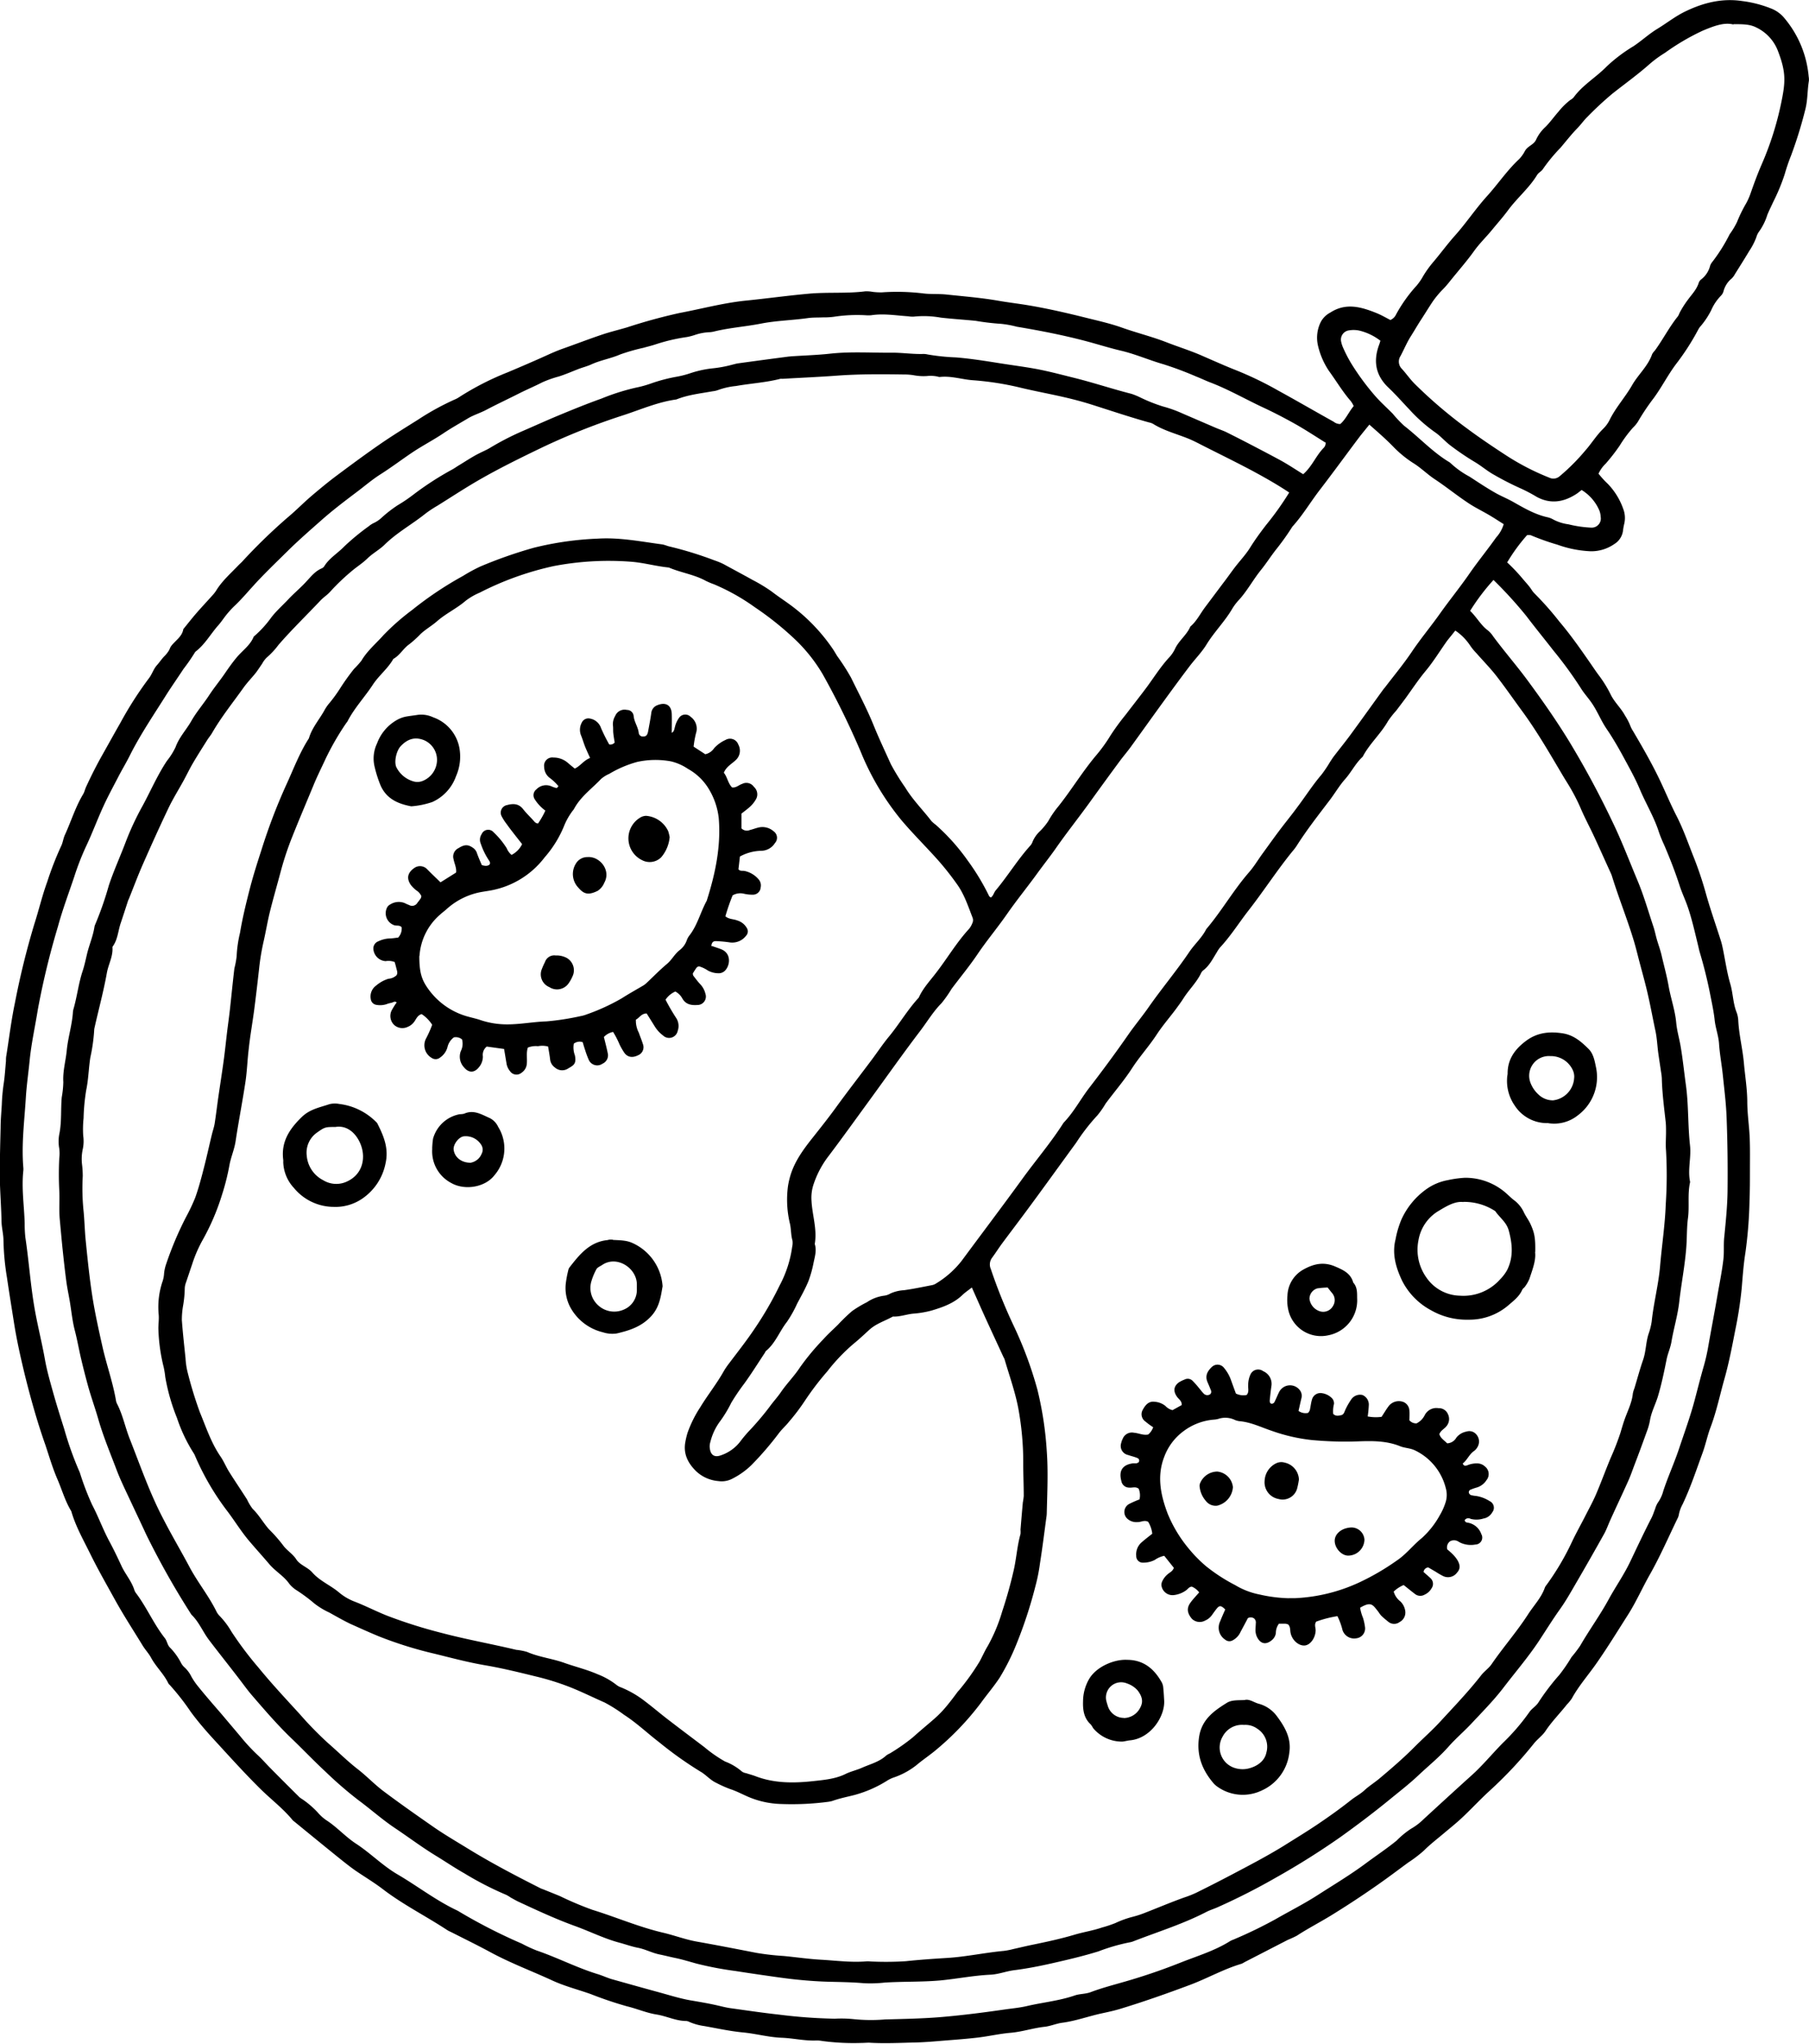
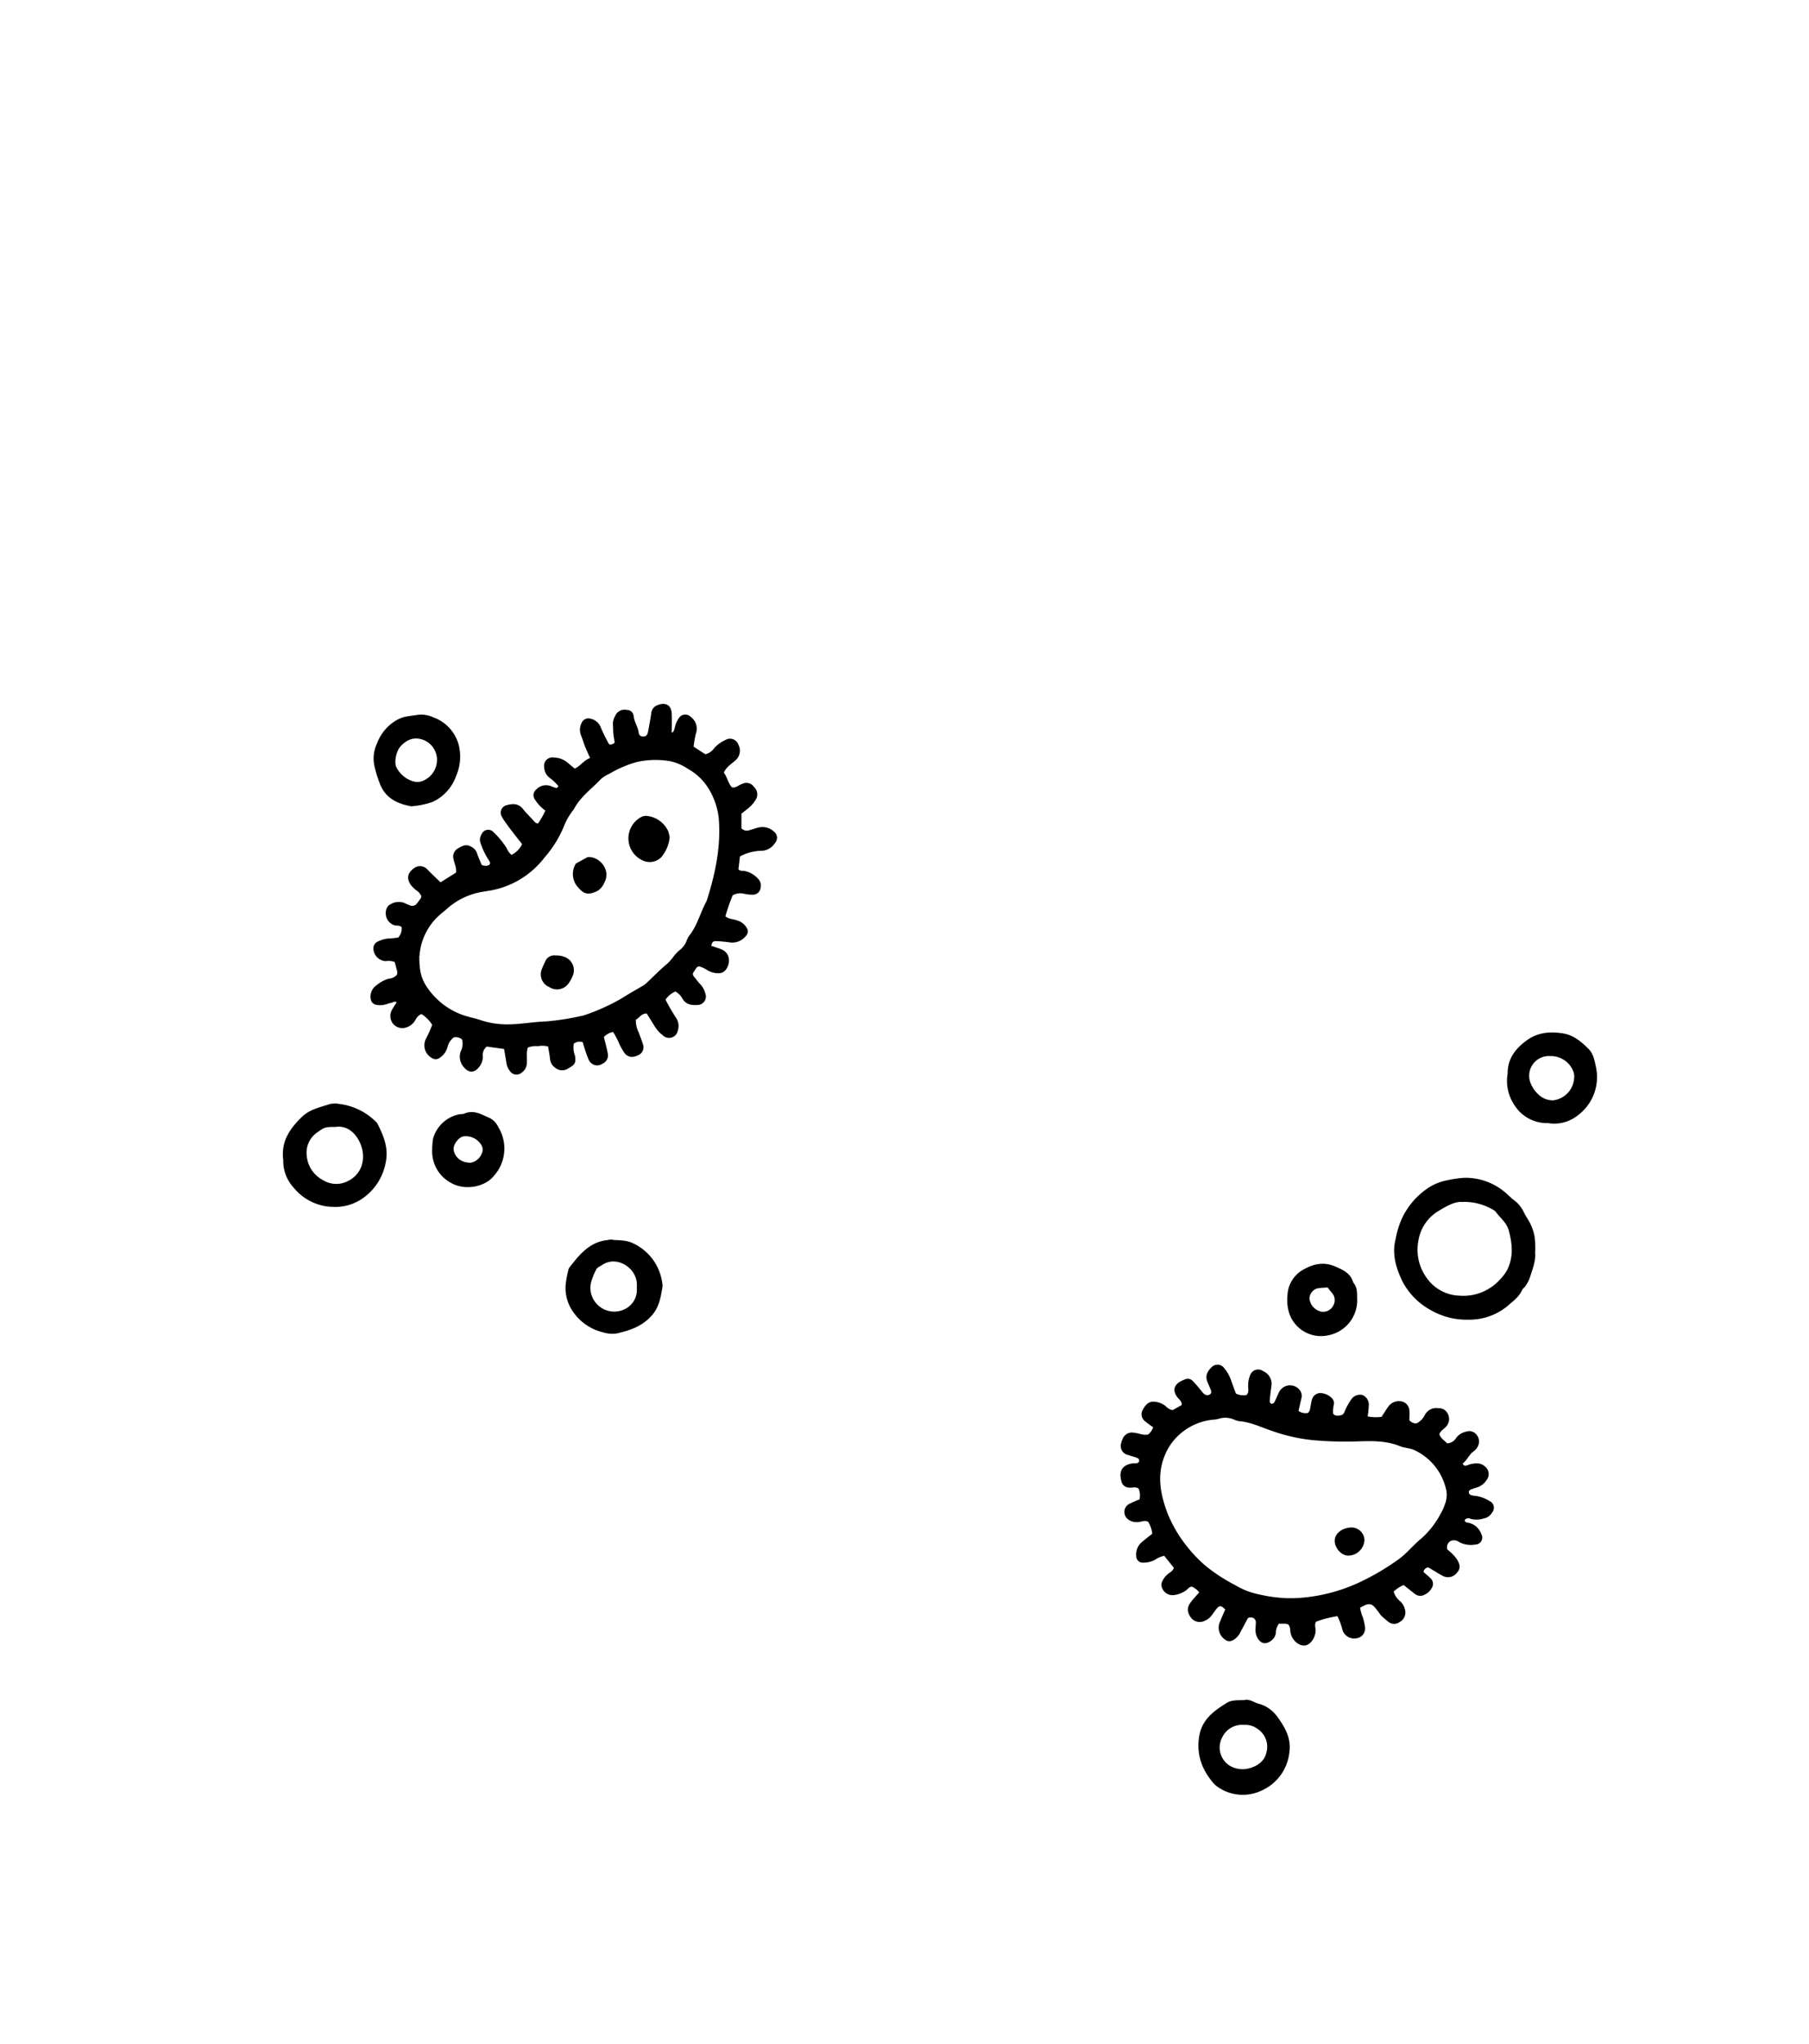
<svg xmlns="http://www.w3.org/2000/svg" id="Layer_1" data-name="Layer 1" viewBox="0 0 442.86 500">
  <title>SONS Icon 11</title>
-   <path d="M356.65,103.77c1.39-1.17,2.11-3,3.32-4.42a6.77,6.77,0,0,0-.7-1.2c-2-2.28-3.55-4.92-5.34-7.37a18.69,18.69,0,0,1-2.74-6.37,8.62,8.62,0,0,1,.65-5.5,5.49,5.49,0,0,1,2.39-2.43c3.81-2.48,7.54-1.4,11.26.09,1.23.49,2.38,1.17,3.46,1.72a2.74,2.74,0,0,0,1.42-1.41,36,36,0,0,1,5-7A14.51,14.51,0,0,0,377,67.5,25.92,25.92,0,0,1,379.54,64c1.78-2.11,3.42-4.35,5.26-6.41,2.74-3.07,5-6.5,7.77-9.56s4.94-6.35,7.9-9.1a8.6,8.6,0,0,0,1-1.27c.2-.29.35-.63.55-.93.69-1.05,2.12-1.38,2.63-2.62a9.7,9.7,0,0,1,2.2-3C408,30,409,28.56,410.12,27.3A16.59,16.59,0,0,1,413,24.46a3.1,3.1,0,0,0,.84-.67c2.19-3,5.45-4.86,8-7.47a38.34,38.34,0,0,1,6.6-5c2-1.32,3.78-3,5.86-4.26,2.29-1.39,4.42-3.09,6.81-4.24,4.4-2.13,9-3.32,14-2.56a28.74,28.74,0,0,1,7.24,1.9,7.87,7.87,0,0,1,3,2.21,25.64,25.64,0,0,1,6,14.36,4.31,4.31,0,0,1,.05,1.07c-.39,2.36-.27,4.77-.91,7.13A104.64,104.64,0,0,1,467,38.16c-.6,1.49-1.1,3-1.55,4.56a48.87,48.87,0,0,1-2.78,6.69c-.48,1.05-1,2.08-1.44,3.15a14.21,14.21,0,0,1-2,4.06,4.29,4.29,0,0,0-.7,1.44,15.91,15.91,0,0,1-1.72,3.33c-1.14,1.91-2.33,3.79-3.51,5.67a4.24,4.24,0,0,1-.79,1.07,6,6,0,0,0-2,3.09,2.46,2.46,0,0,1-.66,1.15,11.87,11.87,0,0,0-2.37,3.55,19.69,19.69,0,0,1-2.51,3.8,4.1,4.1,0,0,0-.63.87,59.34,59.34,0,0,1-5.51,8.55c-2,2.68-3.47,5.62-5.43,8.28a54.41,54.41,0,0,0-3.87,5.78,8.19,8.19,0,0,1-1.2,1.44A30.58,30.58,0,0,0,425.1,109a45.67,45.67,0,0,1-3.44,4.43,8,8,0,0,0-1.76,2.46,23.49,23.49,0,0,0,2.3,2.51,16.89,16.89,0,0,1,3.76,6.13,6.13,6.13,0,0,1,.22,3.69,14.12,14.12,0,0,0-.28,1.58,4.49,4.49,0,0,1-2.11,3.29,9.87,9.87,0,0,1-5.8,1.78,27.3,27.3,0,0,1-8.12-1.6,61,61,0,0,1-6.57-2.33,2.63,2.63,0,0,0-.9,0,43.35,43.35,0,0,0-4.86,6.66,43.56,43.56,0,0,1,3.94,4.17c.69.81,1.43,1.59,2,2.46a5.54,5.54,0,0,0,.65.86,76.57,76.57,0,0,1,6.2,7c2.78,3.28,5.23,6.79,7.67,10.31.66.95,1.3,1.92,2,2.85a29.45,29.45,0,0,1,2.81,4.53c.94,2,2.57,3.4,3.58,5.29a14.32,14.32,0,0,1,1.24,2.36,7.1,7.1,0,0,0,.72,1.43c2.45,4.16,4.85,8.32,6.89,12.7,1.25,2.67,2.39,5.39,3.73,8,1.73,3.35,2.93,6.9,4.32,10.37a87.61,87.61,0,0,1,2.95,8.86c1.09,3.85,2.43,7.63,3.64,11.45.19.6.32,1.21.45,1.82.6,2.89,1,5.83,1.83,8.65.68,2.32.66,4.78,1.56,7a6.74,6.74,0,0,1,.4,2.1c.19,3.49,1.08,6.88,1.38,10.35.28,3.11.8,6.19.82,9.33,0,2.95.46,5.89.59,8.83.11,2.68.06,5.37.06,8.05,0,2.42,0,4.83-.1,7.24a107.86,107.86,0,0,1-1,12.82c-.47,2.91-.67,5.86-.92,8.8a95.07,95.07,0,0,1-1.55,10.08c-.78,4-1.55,8.08-2.66,12s-1.95,8-3.4,11.85c-.79,2.08-1.22,4.29-2,6.39-1.53,4.2-2.93,8.44-4.86,12.49a8.48,8.48,0,0,0-.91,2.51,3.11,3.11,0,0,1-.35,1c-2.22,4.58-4.25,9.27-6.76,13.69-1.85,3.26-3.36,6.72-5.38,9.88-2.55,4-5,8-7.73,11.9-2,2.86-4.32,5.47-6,8.55a10.78,10.78,0,0,1-1.19,1.45c-1.71,2.18-3.68,4.13-5.22,6.46-.78,1.17-2,2-2.9,3.14a100.68,100.68,0,0,1-10.81,11.52c-2.31,2.11-4.44,4.42-6.72,6.56-1.43,1.35-3,2.59-4.48,3.84s-3.34,2.68-4.87,4.21a31.69,31.69,0,0,1-3.83,2.92c-2.45,1.8-4.87,3.63-7.36,5.37q-5.7,4-11.61,7.63c-2.75,1.68-5.61,3.15-8.31,4.91a22.73,22.73,0,0,1-2.17,1l-10.68,5.5a4.14,4.14,0,0,1-.72.38c-4.37,1.29-8.34,3.57-12.6,5.16-5.61,2.1-11.25,4.09-17,5.84-1.53.47-3.1.8-4.67,1.14-3.21.7-6.32,1.85-9.61,2.28-1.49.2-2.93.86-4.42,1-2.75.31-5.38,1.21-8.16,1.45s-5.29.84-7.95,1.16-5.34.52-8,.73c-2.49.2-5,.44-7.48.49-3.75.09-7.5.28-11.25.05-.62,0-1.25.06-1.88.06a57.34,57.34,0,0,1-9.62-.48,7.14,7.14,0,0,0-1.6-.11c-2.79.09-5.51-.57-8.26-.68-3.22-.11-6.32-1-9.5-1.3s-6.34-1-9.5-1.56a13.79,13.79,0,0,1-3.62-1,2,2,0,0,0-.76-.24c-2.56,0-4.84-1.2-7.31-1.59s-4.8-1.42-7.22-2a92.6,92.6,0,0,1-8.89-3c-3.1-1.1-6.32-1.91-9.33-3.29-5-2.31-10.24-4.26-15.13-6.9-3.06-1.66-6.2-3.19-9.31-4.77-.48-.25-1-.45-1.43-.74-5.16-3.39-10.71-6.16-15.63-9.92-2.06-1.58-4.29-2.92-6.44-4.37-1.55-1.05-3-2.23-4.48-3.41-3.62-2.92-7.21-5.86-10.81-8.8a2.8,2.8,0,0,1-.41-.35c-2.34-2.85-5.28-5.07-7.89-7.64-4.14-4.09-8-8.41-11.95-12.7-1.8-2-3.52-4-5.13-6.2a58.73,58.73,0,0,0-5.12-6.54,1.5,1.5,0,0,1-.35-.41c-1.08-2.28-3-4-4.19-6.2-.58-1.09-1.47-2-2.12-3.08-2.28-3.73-4.67-7.39-6.79-11.23s-4.2-7.47-6.08-11.3c-1.66-3.36-3.53-6.65-4.57-10.29-1.51-2.45-2.27-5.24-3.41-7.86s-2-5.55-2.93-8.34c-2-5.66-3.61-11.42-5.05-17.22-1-4.15-1.95-8.34-2.62-12.59-.58-3.7-1.19-7.41-1.73-11.12a62.57,62.57,0,0,1-.86-9.07c0-1.6-.46-3.16-.48-4.79-.07-3.66-.38-7.32-.42-11,0-3.93.1-7.87.2-11.81,0-1.88.18-3.75.29-5.63a45.45,45.45,0,0,1,.45-5.07c.29-1.85.39-3.74.57-5.61,0-.44,0-.89.09-1.33.69-4.33,1.21-8.69,2.12-13A192.87,192.87,0,0,1,37,226c1.09-3.39,1.9-6.88,3.12-10.22a78.6,78.6,0,0,1,3.4-8.74c.44-.86.53-1.9.94-2.78,1.53-3.33,2.59-6.86,4.49-10,.31-.53.43-1.17.69-1.73,1.23-2.68,2.56-5.31,4-7.86s2.87-5.15,4.34-7.71a89,89,0,0,1,7.08-11.06c.76-1,1.08-2.22,1.94-3.17.65-.73,1.18-1.56,1.89-2.26a7.56,7.56,0,0,0,1-1.27c.19-.3.29-.67.49-1,1-1.44,2.76-2.35,3.07-4.28,1.07-1.32,2.12-2.66,3.23-3.94s2.51-2.78,3.76-4.17a9.13,9.13,0,0,0,1-1.24c1.46-2.41,3.56-4.24,5.47-6.24.31-.32.65-.61.95-.93A137,137,0,0,1,99,126.59c2.06-1.71,3.93-3.65,6-5.4s3.83-3.21,5.83-4.71c3.58-2.67,7.16-5.32,10.84-7.86,3-2.07,6.15-4,9.22-5.93a63.8,63.8,0,0,1,9.12-5,5.32,5.32,0,0,0,.94-.51,68.81,68.81,0,0,1,11.9-6.09c3.45-1.45,6.89-2.93,10.29-4.48,1.07-.48,2.13-.92,3.23-1.31,3.28-1.16,6.52-2.41,9.81-3.51,1.95-.64,3.95-1.12,5.91-1.7A133.66,133.66,0,0,1,195,76.56c5.34-1,10.62-2.44,16.05-3,5.16-.52,10.29-1.23,15.45-1.7,4.65-.43,9.31,0,13.94-.59a9.09,9.09,0,0,1,1.86.15,17,17,0,0,0,2.14.11,53.21,53.21,0,0,1,10.17.26c1.84.23,3.73.07,5.6.26,4.27.46,8.54.79,12.78,1.53,2.46.43,5,.72,7.42,1.13,4.67.79,9.29,1.85,13.89,3,3,.75,6.1,1.43,9,2.47,3.61,1.28,7.34,2.19,10.92,3.59,2.83,1.1,5.74,2,8.53,3.22q2.69,1.18,5.4,2.35c1,.42,2,.84,3,1.23a84.65,84.65,0,0,1,10.36,5c4.55,2.49,9,5.08,13.57,7.62a2.49,2.49,0,0,0,1.6.55Zm28.17,50.52c-.76,1-1.39,1.72-2,2.51-1.76,2.47-3.34,5.08-5.28,7.4-1.77,2.13-3.28,4.43-4.9,6.66-.74,1-1.5,2-2.26,3a22.46,22.46,0,0,0-2,2.54c-1.77,3.14-4.54,5.54-6.21,8.74-1.73,1.57-2.74,3.71-4.28,5.45-1.42,1.59-2.5,3.48-3.8,5.18-2.81,3.7-5.68,7.35-8.16,11.28a13.48,13.48,0,0,1-1,1.29c-3.83,4.72-7.12,9.84-10.87,14.62-2.31,3-4.29,6.15-6.86,8.9a7.88,7.88,0,0,0-.73,1.11c-1,1.58-1.81,3.3-3.37,4.46a1.83,1.83,0,0,0-.49.64c-1.09,2.28-2.92,4-4.28,6.12-.63,1-1.32,1.91-2,2.84-1.55,2.06-3.24,4-4.66,6.19-1.87,2.83-4.16,5.34-6,8.19s-4.29,5.71-6.42,8.57a22,22,0,0,1-2,2.87,49.21,49.21,0,0,0-5.24,6.75c-4.22,5.77-8.38,11.58-12.65,17.32-1.81,2.44-3.65,4.85-5.46,7.29-.85,1.15-1.61,2.36-2.46,3.51a2.73,2.73,0,0,0-.31,2.75,127.46,127.46,0,0,0,5.62,13.93A94.69,94.69,0,0,1,282.54,340a84.71,84.71,0,0,1,2.29,15.07c.36,5,.12,10,0,15a7.34,7.34,0,0,1-.05.81c-.53,3.88-1,7.76-1.62,11.64a42.63,42.63,0,0,1-1.1,5.51,108.85,108.85,0,0,1-4.67,14.25,55.21,55.21,0,0,1-4.07,8.14c-1.41,2.15-3.11,4.12-4.62,6.21a68.51,68.51,0,0,1-11.31,11.77c-1.22,1-2.57,1.93-3.83,2.93a18.55,18.55,0,0,1-6.24,3.56,7.72,7.72,0,0,0-1.68.83,29.42,29.42,0,0,1-7.82,3.42c-1.81.47-3.66.82-5.42,1.45a6.35,6.35,0,0,1-1.05.23,68.09,68.09,0,0,1-11.51.54,21.94,21.94,0,0,1-8.08-1.75c-1.47-.63-2.9-1.41-4.43-1.9a29,29,0,0,1-3.41-1.52c-1.5-.69-2.52-2-3.93-2.79A91.54,91.54,0,0,1,190,426.3c-2.9-2.22-5.56-4.77-8.65-6.76a37.63,37.63,0,0,0-4.74-3c-2.78-1.22-5.49-2.57-8.32-3.7a63.15,63.15,0,0,0-8.65-2.71c-4.08-1-8.14-2-12.3-2.71s-8.2-1.79-12.29-2.8a96.47,96.47,0,0,1-13.81-4.31c-2.31-.95-4.6-2-6.85-3-1.77-.85-3.48-1.83-5.2-2.79a18.29,18.29,0,0,1-3.65-2.21,41,41,0,0,0-4.28-3.19,7.26,7.26,0,0,1-1.82-1.57c-1.33-1.94-3.42-3.08-4.94-4.87s-3.18-3.62-4.74-5.45c-2-2.31-3.57-4.89-5.38-7.31a63.51,63.51,0,0,1-8-13.6,4.66,4.66,0,0,0-.49-.94,38.79,38.79,0,0,1-4-8.48,48.85,48.85,0,0,1-2.86-10,21.42,21.42,0,0,0-.38-2.38,43.58,43.58,0,0,1-1.31-9.52c0-1.17.19-2.32.07-3.46a19.53,19.53,0,0,1,1-8.17,7.56,7.56,0,0,0,.33-1.83,10,10,0,0,1,.53-2.35,82.9,82.9,0,0,1,4.79-11.33,47.5,47.5,0,0,0,2.3-4.84c.84-2.35,1.48-4.77,2.1-7.19.72-2.77,1.32-5.57,2-8.35.21-.87.52-1.71.66-2.59.33-2.11.58-4.23.88-6.35.45-3.1.94-6.19,1.36-9.29.31-2.29.54-4.6.82-6.9.22-1.77.47-3.54.67-5.31.37-3.37.7-6.75,1.1-10.12A21.93,21.93,0,0,0,86.5,234a30.16,30.16,0,0,1,.83-5.79c.63-3.79,1.56-7.53,2.52-11.25.79-3,1.75-6,2.72-9a140,140,0,0,1,6-15.77c1.8-3.88,3.28-7.93,5.62-11.55.76-2.63,2.62-4.66,3.88-7a10.58,10.58,0,0,1,1.24-1.74,36.12,36.12,0,0,0,2.66-3.7,54.49,54.49,0,0,1,3.29-4.57,21.14,21.14,0,0,0,1.8-2c1.41-2.41,3.58-4.19,5.4-6.25a57.16,57.16,0,0,1,7-6.14,86,86,0,0,1,12.45-8.33,40.37,40.37,0,0,1,4.23-2.3A109,109,0,0,1,159.3,134a77.19,77.19,0,0,1,15.63-2.22c5.31-.33,10.51.71,15.73,1.41.61.09,1.19.37,1.79.51a89.08,89.08,0,0,1,11,3.39,18,18,0,0,1,2.23.91c2.35,1.29,4.72,2.54,7.06,3.85a39.86,39.86,0,0,1,4.79,2.9c1.4,1.09,2.89,2.06,4.32,3.1a44.43,44.43,0,0,1,10.59,10.91c.4.59.75,1.22,1.13,1.82a51.87,51.87,0,0,1,3.33,5.19c1.88,3.85,3.9,7.64,5.52,11.63,1.31,3.23,2.81,6.39,4.24,9.56a55.75,55.75,0,0,0,3.52,5.71c1.81,3,4.31,5.46,6.42,8.22a7.82,7.82,0,0,0,1,.86,50.74,50.74,0,0,1,7.86,8.77,56.49,56.49,0,0,1,5.25,8.7c.07.14.26.24.41.37.64-.41.75-1.19,1.19-1.73,3-3.58,5.39-7.55,8.51-11a2.64,2.64,0,0,0,.53-.92,7.48,7.48,0,0,1,1.65-2.43,15.44,15.44,0,0,0,2.22-2.66,23.06,23.06,0,0,1,2.41-3.52c3.23-4.05,5.91-8.51,9.26-12.49a38.29,38.29,0,0,0,3.6-5,58.77,58.77,0,0,1,3.67-5c1.57-2.06,3.17-4.09,4.73-6.16,1.94-2.56,3.61-5.32,5.79-7.71a8.47,8.47,0,0,0,1.53-2.19c.94-2.07,2.89-3.41,3.77-5.49,1.53-1.3,2.4-3.11,3.57-4.68l4.5-6c1-1.29,1.9-2.6,2.88-3.88,1.2-1.55,2.57-3,3.61-4.64,1.24-2,2.59-3.84,4-5.67a72.59,72.59,0,0,0,5.64-7.92c-3-2-6.06-3.72-9.18-5.4-3.78-2-7.64-3.9-11.47-5.83-1.43-.72-2.85-1.5-4.35-2.08-2.81-1.11-5.76-1.88-8.36-3.51a3.64,3.64,0,0,0-1-.34c-4.73-1.32-9.38-2.89-14.06-4.37-2.21-.7-4.46-1.29-6.73-1.81-3.66-.84-7.36-1.51-11-2.4a72.06,72.06,0,0,0-11.39-1.74c-2.66-.21-5.25-1.1-8-.79a1.46,1.46,0,0,1-.53-.1A8.2,8.2,0,0,0,255.5,92a12.81,12.81,0,0,1-3.21-.19,13.71,13.71,0,0,0-2.4-.19c-5.46-.08-10.91-.12-16.37.28-4.46.33-8.93.52-13.39.78a2.32,2.32,0,0,0-.53,0c-3.56.92-7.24,1.12-10.85,1.76a17.84,17.84,0,0,0-4.43,1,5.58,5.58,0,0,1-1.3.29c-3,.54-6,.85-8.87,2-4.47.61-8.6,2.42-12.83,3.81a162.65,162.65,0,0,0-20.17,8c-5.15,2.48-10.29,5-15.23,7.84-3.48,2-6.85,4.22-10.27,6.35a28.12,28.12,0,0,0-2.91,1.92c-3.26,2.62-7,4.64-10,7.6-1.27,1.24-2.91,2.11-4.18,3.34s-2.53,2-3.73,3a53.67,53.67,0,0,0-5.41,5.15c-.69.8-1.64,1.38-2.38,2.16-3.42,3.63-7,7.08-10.29,10.87a19,19,0,0,1-2.9,3.12,6.09,6.09,0,0,0-1.11,1.5c-.51.73-1,1.5-1.53,2.2-1,1.25-2.14,2.41-3.07,3.72-2.58,3.62-5.39,7.1-7.64,11-.36.61-.83,1.16-1.21,1.76-1.18,1.88-2.38,3.75-3.5,5.66-.81,1.38-1.5,2.84-2.27,4.24-1.24,2.27-2.63,4.47-3.74,6.81-2.19,4.59-4.28,9.23-6.33,13.89-1.18,2.7-2.21,5.47-3.31,8.2-.06.17-.16.32-.22.49Q59,223.22,58.07,226c-.6,1.86-.7,3.89-1.89,5.54a.4.4,0,0,0-.08.26c.16,2.21-1,4.13-1.37,6.24-.8,4.48-2,8.88-3,13.32a3.58,3.58,0,0,0-.11.79,42.87,42.87,0,0,1-.94,6.59c-.41,2.64-.45,5.31-1,7.94a49.3,49.3,0,0,0-.65,6.89,25.6,25.6,0,0,0-.09,4.29,9.27,9.27,0,0,1-.09,3.2,11.41,11.41,0,0,0-.21,3.72,24.31,24.31,0,0,1,.19,2.94A54.38,54.38,0,0,0,49,296c.26,2.48.3,5,.55,7.48.47,4.7.95,9.41,1.69,14.08.67,4.14,1.59,8.24,2.51,12.34,1,4.27,2.47,8.41,3.21,12.73a2.56,2.56,0,0,0,.24.77c1.41,2.71,2,5.73,3.1,8.55,2.66,6.73,5,13.57,8.42,20,2,3.88,4.25,7.66,6.3,11.53,2,3.72,4.68,7,6.54,10.79a4.13,4.13,0,0,0,.78,1.08,19.79,19.79,0,0,1,2.9,3.86,85.89,85.89,0,0,0,6.6,8.77c3.22,3.94,6.71,7.67,10.15,11.43a85.64,85.64,0,0,0,6.92,7.08c2.42,2.1,4.69,4.37,7.24,6.35,2.18,1.69,4.1,3.73,6.31,5.39,4,3,8.1,5.87,12.21,8.73,2.78,1.93,5.72,3.63,8.61,5.41C149,455.88,155,459,160.93,462c.24.12.5.18.75.29,1.32.53,2.65,1.06,4,1.62a81,81,0,0,0,7.89,3.33c5.8,1.79,11.4,4.22,17.34,5.61,2.78.65,5.45,1.68,8.28,2.18,4.84.86,9.68,1.8,14.5,2.74a62.47,62.47,0,0,0,6.67.77c3,.28,6,.73,9.06.91,3.74.21,7.48.72,11.25.41.54-.05,1.08.05,1.61.05a77.09,77.09,0,0,0,8.05-.09c3.39-.36,6.78-.59,10.17-.8,4.65-.29,9.21-1.3,13.84-1.72a19.47,19.47,0,0,0,2.37-.47c1.66-.37,3.3-.77,5-1.11,3.33-.69,6.65-1.41,9.91-2.38,2.22-.66,4.51-1,6.72-1.76a30,30,0,0,0,3.28-1.09,24,24,0,0,1,4.28-1.54,24.13,24.13,0,0,0,3.05-1c3.24-1.26,6.43-2.62,9.71-3.78a24.42,24.42,0,0,0,2.72-1.08q4.44-2.19,8.83-4.5c4.26-2.25,8.54-4.47,12.64-7,2.8-1.76,5.63-3.47,8.37-5.32s5.41-3.75,8-5.8c1.11-.89,2.38-1.53,3.42-2.5s2.42-1.84,3.58-2.8c3-2.52,6-5.1,8.75-7.88,2-2,4.16-3.91,6.1-6,3.45-3.75,7-7.44,10.12-11.44.78-1,1.82-1.66,2.55-2.72,2.88-4.19,6.24-8,9-12.3,1.36-2.09,3.14-3.92,4-6.34a2.21,2.21,0,0,1,.41-.69,63.72,63.72,0,0,0,6.36-10.81c1-2.08,2.15-4.12,3.2-6.19.89-1.75,1.85-3.48,2.62-5.29,1.26-2.95,2.36-6,3.6-8.94a64.15,64.15,0,0,0,2.33-6c.36-1.2.7-2.4,1.13-3.57.73-2,1.71-3.93,1.92-6.1a7.81,7.81,0,0,1,.39-1.28c.7-2.3,1.32-4.64,2.11-6.91.72-2.06.67-4.24,1.32-6.29a16.31,16.31,0,0,0,.79-3.11c.47-4.53,1.66-8.95,2.05-13.5.43-5.06,1.21-10.09,1.39-15.18a106.35,106.35,0,0,0,.07-13.12c-.14-1.51,0-3,0-4.56,0-.8,0-1.61-.08-2.41-.39-3.56-.87-7.11-.95-10.69a12.46,12.46,0,0,0-.19-1.6c-.23-1.59-.48-3.17-.7-4.76-.23-1.77-.3-3.57-.68-5.31-.6-2.8-1.11-5.61-1.74-8.39-.66-3-1.49-5.88-2.26-8.82-.45-1.73-.87-3.47-1.4-5.18-1.6-5.21-3.64-10.27-5.25-15.48a6.9,6.9,0,0,0-.3-.75c-1.34-2.93-2.65-5.87-4-8.79-1.13-2.43-2.41-4.79-3.45-7.26a47.81,47.81,0,0,0-3.14-5.92c-.37-.61-.76-1.21-1.12-1.83-3.24-5.46-6.42-11-10.19-16.09-2-2.73-3.94-5.53-6-8.19-1.55-2-3.3-3.77-4.94-5.64a13.66,13.66,0,0,1-1.54-1.87,13.24,13.24,0,0,0-3.53-3.61ZM266.48,315c-.89.7-1.65,1.2-2.28,1.81-2.13,2.06-4.82,3-7.56,3.82a24,24,0,0,1-4.48.76c-1.69.16-3.31.8-5,.71-1.94,1.08-4.12,1.72-5.8,3.27-1.25,1.14-2.49,2.31-3.81,3.38a45,45,0,0,0-6.46,6.78,68.44,68.44,0,0,0-5.52,7.24,50.37,50.37,0,0,1-3.89,5.12c-.72.91-1.6,1.69-2.32,2.6a77.82,77.82,0,0,1-6.81,7.93,19,19,0,0,1-5,3.5,5.62,5.62,0,0,1-3.15.43,9,9,0,0,1-5.51-2.5c-1.92-1.93-3.06-4.17-2.55-7a18.53,18.53,0,0,1,.56-2.34,28.9,28.9,0,0,1,3.1-6.22c1.82-3,4-5.7,5.72-8.76a17.16,17.16,0,0,1,1.36-2c2.09-2.78,4.25-5.5,6.19-8.4a83.53,83.53,0,0,0,6.17-10.65,28,28,0,0,0,3.05-9.36,4.56,4.56,0,0,0,.09-1.59c-.39-1.3-.32-2.66-.59-4a25.05,25.05,0,0,1-.52-9.29,20,20,0,0,1,.66-2.85c1.1-3.49,3.27-6.38,5.48-9.16,1.89-2.38,3.77-4.75,5.56-7.21,2.9-4,5.9-7.85,8.84-11.78,1.39-1.86,2.68-3.81,4.16-5.6,2.56-3.1,4.58-6.6,7.32-9.56,1-2.25,2.65-4,4.12-5.91,2.8-3.6,5.11-7.56,8.21-10.93a5.12,5.12,0,0,0,.79-1.39,1.67,1.67,0,0,0,.07-1.3c-1.07-2.75-2-5.6-3.67-8a68.86,68.86,0,0,0-6.07-7.5c-2.59-2.82-5.29-5.54-7.77-8.48a64.71,64.71,0,0,1-9.94-16.78A195.24,195.24,0,0,0,230,165a39.26,39.26,0,0,0-7.4-9.13,75.54,75.54,0,0,0-9.22-7.29,51.12,51.12,0,0,0-10-5.62,19.27,19.27,0,0,1-2-.84c-2.85-1.57-6.1-2-9.07-3.27-3.11-.3-6.11-1.18-9.26-1.42a71.52,71.52,0,0,0-18.94,1.07A74.22,74.22,0,0,0,146,145a15.58,15.58,0,0,0-3.45,2c-2.18,1.88-4.81,3.08-7,5-1.27,1.11-2.78,1.95-4,3.1a27.4,27.4,0,0,1-2.77,2.51c-1.45,1-2.32,2.72-3.92,3.6-1.32,2.35-3.49,4-5,6.28-2,3.07-4.55,5.73-6.22,9-.08.15-.22.28-.32.43a65.68,65.68,0,0,0-5.06,8.77c-1,2.18-2.1,4.34-3,6.57-1.71,4.13-3.46,8.23-5.11,12.38A74.87,74.87,0,0,0,97.35,213c-.89,3.37-1.87,6.71-2.71,10.09-.6,2.43-1,4.91-1.56,7.34A56.17,56.17,0,0,0,92,237c-.38,3.38-.77,6.75-1.21,10.13-.42,3.18-1,6.35-1.33,9.54-.33,2.66-.4,5.35-.8,8-.73,4.85-1.68,9.67-2.41,14.52-.3,2-1.1,3.77-1.48,5.71a57.19,57.19,0,0,1-1.89,7.53,56.5,56.5,0,0,1-4.63,10.82,32.48,32.48,0,0,0-2.66,6.12c-.53,1.52-1,3-1.55,4.58a4.2,4.2,0,0,0-.24,1.3,27.7,27.7,0,0,1-.42,4.27,19.51,19.51,0,0,0-.29,3.47c.23,3.12.58,6.23.9,9.34a18.48,18.48,0,0,0,.45,3.17,97.44,97.44,0,0,0,3.05,10c1.54,3.71,2.78,7.53,5.09,10.88.8,1.17,1.34,2.53,2.1,3.74,1.42,2.26,2.93,4.48,4.37,6.74a12.29,12.29,0,0,0,1.37,2.29c1.56,1.5,2.59,3.41,4,5A35.87,35.87,0,0,1,97.82,378c.94,1.34,2.41,2.13,3.28,3.51s2.79,1.91,3.91,3.19c1.85,2.12,4.5,3.15,6.6,4.94a13.27,13.27,0,0,0,3.68,2.17c2.75,1.05,5.36,2.42,8.1,3.5a119.41,119.41,0,0,0,13.27,4.19c6.05,1.6,12.2,2.69,18.28,4.14a14.75,14.75,0,0,1,2.63.5c3,1.31,6.18,1.62,9.2,2.71,2.68.95,5.46,1.61,8.09,2.76a18,18,0,0,1,4.64,2.62,3.83,3.83,0,0,0,1.16.62,24.63,24.63,0,0,1,5.77,3.35c2.07,1.56,4,3.24,6.1,4.82,2.83,2.18,5.69,4.31,8.53,6.47a33.13,33.13,0,0,0,5,3.47,13.64,13.64,0,0,1,4.13,2.45,2.32,2.32,0,0,0,1,.4c.76.25,1.54.45,2.29.73,4.65,1.8,9.5,1.74,14.31,1.21,2.63-.29,5.34-.53,7.81-1.75,1.28-.63,2.71-.93,4-1.51,2-.89,4.25-1.43,5.93-3a5.61,5.61,0,0,1,.93-.53,48.55,48.55,0,0,0,5.49-3.83c6.27-5.55,6.47-5,11.08-11.24.11-.15.25-.26.36-.4a57.07,57.07,0,0,0,5-7c.68-1.25,1.25-2.57,2-3.8a40.58,40.58,0,0,0,3.51-8.39c1.07-3.22,2-6.49,2.76-9.8.73-3,.88-6.18,1.74-9.19a6.35,6.35,0,0,0,0-1.07q.27-3.33.57-6.66a14.62,14.62,0,0,0,.22-1.58c0-2.58-.12-5.16-.12-7.75a73.18,73.18,0,0,0-1.24-13.85c-.78-4-2.19-7.92-3.34-11.86a3.07,3.07,0,0,0-.24-.48c-1.46-3.17-2.93-6.33-4.38-9.5-1.11-2.43-2.18-4.88-3.4-7.61ZM353,108.25c-2.3-1.43-4.68-3-7.16-4.41-2.65-1.49-5.35-2.9-8.11-4.18-4.28-2-8.4-4.38-12.84-6.08-1.17-.44-2.29-1-3.46-1.45a83.61,83.61,0,0,0-8-3c-3.51-1-6.85-2.49-10.43-3.33-2.93-.69-5.83-1.62-8.76-2.39-5.53-1.45-11.14-2.54-16.77-3.48a23.39,23.39,0,0,0-3.95-.71,59.75,59.75,0,0,1-6.12-.73c-2.84-.28-5.69-.46-8.52-.78a23.52,23.52,0,0,0-6.65-.24,6.81,6.81,0,0,1-1.34-.09c-3-.19-6-.73-9.06-.25a8.56,8.56,0,0,1-1.34,0,37.43,37.43,0,0,0-7.77.37,18.15,18.15,0,0,1-2.67.15c-1.25.06-2.52,0-3.75.18-3.79.54-7.63.6-11.42,1.34s-7.61,1-11.35,1.9a6,6,0,0,1-1.32.21,12.78,12.78,0,0,0-3.68.72,14.55,14.55,0,0,1-1.81.46,44.37,44.37,0,0,0-7.56,1.76c-1,.34-2.07.59-3.1.88a47,47,0,0,0-5.66,1.62c-2.31,1-4.79,1.39-7.08,2.44-1,.46-2.16.74-3.24,1.16-1.58.62-3.14,1.3-4.77,1.81a26.24,26.24,0,0,0-4,1.42c-1.83.94-3.72,1.73-5.55,2.65-2.7,1.37-5.45,2.65-8.13,4.06-1.5.8-3.17,1.28-4.59,2.15-2,1.2-4,2.31-5.92,3.6-2.52,1.69-5.22,3.07-7.74,4.77s-5.08,3.63-7.72,5.3c-2.12,1.35-4,3-6,4.48-2.85,2.15-5.7,4.32-8.37,6.68s-5.65,4.95-8.32,7.59c-2.93,2.89-5.9,5.72-8.65,8.78-1.38,1.52-2.72,3.1-4.21,4.51a22.59,22.59,0,0,0-2.82,3.22c-.42.58-.85,1.16-1.32,1.69-1.88,2.13-3.27,4.7-5.6,6.45a44.62,44.62,0,0,1-2.87,4.17c-1.31,2-2.71,4-4,6-3.13,5-6.48,9.88-9.14,15.17-.91,1.84-2,3.6-2.92,5.42-1.24,2.38-2.52,4.74-3.63,7.18-1.48,3.25-2.72,6.61-4.26,9.84a64.23,64.23,0,0,0-2.8,7.23c-1.36,4.06-2.88,8.07-4,12.21A191.2,191.2,0,0,0,37.83,247c-.66,4.14-1.58,8.22-2,12.42-.29,3-.74,6-.93,9.06-.35,5.72-1.1,11.41-.62,17.15a4.28,4.28,0,0,1,0,.8c-.47,4.3.21,8.57.33,12.86a30.72,30.72,0,0,0,.17,3.46c.84,5.57,1.22,11.18,2.15,16.74.73,4.41,1.86,8.72,2.64,13.11.48,2.72,1.26,5.4,2,8.06.84,3,1.79,6,2.72,8.95a81.41,81.41,0,0,0,3.79,10.59c.08.16.1.34.17.51a66.1,66.1,0,0,0,2.89,7.48c1.58,3,2.72,6.22,4.36,9.2,1,1.88,1.93,3.82,2.83,5.77s2.48,3.71,3.14,5.88a3.05,3.05,0,0,0,.54.92c2.56,3.46,4.26,7.46,6.93,10.84.55.7.59,1.69,1.28,2.33a15.34,15.34,0,0,1,2.66,3.69,3.84,3.84,0,0,0,.8,1.06,7.52,7.52,0,0,1,1.75,2.33,16.88,16.88,0,0,0,1.67,2.43C79,415,81,417.27,83,419.59c1.49,1.78,3,3.54,4.48,5.31a46.84,46.84,0,0,0,4,4.33c1.19,1.08,2.24,2.3,3.37,3.44q3.48,3.52,7,7a4.3,4.3,0,0,0,.65.47,21.85,21.85,0,0,1,3.87,3.31,10.86,10.86,0,0,0,2,1.82c2.66,1.69,4.73,4.09,7.36,5.8,3.53,2.3,6.48,5.36,10.14,7.5,4.93,2.88,9.47,6.43,14.68,8.87a1.71,1.71,0,0,1,.23.13,132.47,132.47,0,0,0,15.51,7.94,35.45,35.45,0,0,0,3.65,1.69c5.07,1.73,9.84,4.22,15,5.8.77.23,1.51.55,2.27.83.34.12.67.25,1,.35,3.79,1.06,7.57,2.13,11.36,3.16,2.67.72,5.32,1.58,8,2.05,2.29.39,4.58.77,6.84,1.3,1,.23,1.92.47,2.89.61,4,.56,8,1.15,12,1.59a126.8,126.8,0,0,0,13.63,1,30,30,0,0,1,4.55.1,41.84,41.84,0,0,0,7.75.08c4.64-.13,9.29-.2,13.93-.6,5.08-.44,10.14-1.08,15.19-1.81,1.85-.27,3.74-.43,5.56-.85,3.91-.92,7.95-1.29,11.78-2.61,1.26-.43,2.62-.32,3.92-.82,2.42-.91,4.93-1.59,7.42-2.3a146.22,146.22,0,0,0,14.46-4.88c4.14-1.65,8.45-2.91,12.26-5.32a4.91,4.91,0,0,1,.74-.33,109.42,109.42,0,0,0,10.34-5c3.48-2,7.09-3.81,10.47-6,3.9-2.5,7.89-4.89,11.62-7.66,2.51-1.87,5.12-3.59,7.55-5.57a21.68,21.68,0,0,1,3.51-2.89,14.76,14.76,0,0,0,3.19-2.44c3.82-3.5,7.62-7,11.49-10.48,2.81-2.5,5.19-5.42,7.82-8.09a51.65,51.65,0,0,0,6.44-7.47c.59-.89,1.57-1.43,2.2-2.33a56.08,56.08,0,0,1,5.17-6.82,41.2,41.2,0,0,0,3-4.38,31.91,31.91,0,0,0,2.11-2.76c2.23-3.87,4.87-7.47,7-11.39,1.71-3.12,3.74-6,5.3-9.28,1.69-3.55,3.36-7.11,5.16-10.6.37-.71.6-1.49.9-2.23a6,6,0,0,1,.63-1.47,8.8,8.8,0,0,0,1.36-2.89c1.14-3.48,2.67-6.81,3.84-10.29,1.33-4,2.78-7.92,3.86-12,.71-2.67,1.38-5.36,2.14-8a46.37,46.37,0,0,0,1.16-5c.74-4.23,1.56-8.44,2.28-12.67.5-2.9,1.1-5.78,1.44-8.72.22-1.88,0-3.74.23-5.61.35-3.65.74-7.32.79-11,.07-6,0-12-.23-18-.12-3.47-.56-6.94-.92-10.4-.26-2.58-.76-5.14-.93-7.72-.13-2-.86-3.84-1.07-5.79s-.61-3.87-1-5.8A108,108,0,0,0,444.69,233c-.15-.51-.25-1-.38-1.56-.79-3.2-1.49-6.42-2.56-9.55-.61-1.77-1.43-3.47-2-5.24-1.1-3.4-2.4-6.72-3.81-10a32,32,0,0,1-1.23-3c-1.16-3.68-3.2-7-4.68-10.51-1.07-2.54-2.43-5-3.74-7.41-1.1-2.05-2.25-4.07-3.48-6-.47-.75-1-1.47-1.46-2.23-1.11-1.83-1.92-3.81-3.16-5.58-.86-1.25-1.9-2.35-2.69-3.67a97.8,97.8,0,0,0-6.64-9.09c-2.19-2.83-4.47-5.59-6.62-8.44a103.41,103.41,0,0,0-8.05-8.83,52.48,52.48,0,0,0-5.72,7.56c1.63,1.56,2.61,3.51,4.38,4.81a6.17,6.17,0,0,1,1.24,1.4c2.65,3.59,5.58,6.95,8.24,10.53,3.7,5,7.21,10,10.44,15.28a222.43,222.43,0,0,1,10.55,19.6c2.26,4.66,4.09,9.51,6.1,14.29,1.56,3.7,2.66,7.59,3.94,11.41.33,1,.53,2.07.83,3.1.37,1.28.85,2.54,1.15,3.85.58,2.52,1.28,5,1.73,7.57.53,3,1.57,5.86,1.85,8.89.18,2,.75,3.86,1.08,5.79.54,3.16.86,6.36,1.3,9.54.67,4.89.45,9.82,1,14.72.33,2.93-.59,5.88,0,8.82a.57.57,0,0,1,0,.26c-.64,2.91-.11,5.87-.51,8.8-.3,2.27-.22,4.6-.39,6.91-.33,4.55-1.23,9-1.74,13.53-.37,3.26-1.35,6.45-1.9,9.7-.25,1.52-.91,2.9-1.2,4.38-.6,3-1.21,5.93-2.07,8.85-.6,2.05-1.66,3.93-2,6.07a14.67,14.67,0,0,1-.72,2.57c-1,2.77-2,5.52-3.07,8.29-.47,1.25-.91,2.52-1.45,3.75-1.46,3.26-3,6.49-4.46,9.73-.52,1.14-.93,2.34-1.54,3.43q-3.39,6.07-6.9,12.09c-1.25,2.15-2.46,4.31-3.93,6.36-1.81,2.54-3.46,5.21-5.18,7.82-2.67,4-5.84,7.68-8.76,11.51-2.32,3-5.07,5.78-7.7,8.59-1.83,1.95-3.89,3.7-5.66,5.71-2.26,2.56-4.92,4.68-7.37,7-2.12,2-4.48,3.83-6.76,5.69-3.93,3.22-8,6.3-12.13,9.26a186.58,186.58,0,0,1-15.9,10,158.39,158.39,0,0,1-14.35,7.29c-.9.4-1.85.68-2.72,1.13-5.66,2.93-11.73,4.81-17.65,7.1a5.29,5.29,0,0,1-1.29.37,46.76,46.76,0,0,0-7.45,2.17c-3.76,1.17-7.59,2.06-11.42,2.93-3,.68-6.11,1.29-9.21,1.68-2,.25-3.8,1-5.78,1.1-4.12.19-8.16,1-12.26,1.4-4.56.41-9.12.24-13.67.53a32,32,0,0,1-5.08.16c-3-.27-5.9-.29-8.85-.37-2.68-.08-5.36-.28-8-.56-2.84-.3-5.67-.74-8.5-1.14q-3.06-.44-6.1-.92a82.66,82.66,0,0,1-9.49-1.8c-1.71-.47-3.42-1-5.16-1.37-1.31-.26-2.61-.61-3.91-.87-1.86-.37-3.51-1.3-5.36-1.65-1.49-.29-2.92-.81-4.39-1.21-3.81-1-7.35-2.8-11.05-4.13-4.7-1.7-9.22-3.81-13.75-5.91-.65-.3-1.26-.68-1.88-1a8.86,8.86,0,0,0-1.14-.69,78.64,78.64,0,0,1-10.21-5.24c-2.41-1.36-4.7-2.92-7.05-4.35-3.44-2.1-6.65-4.52-10-6.76-3.11-2.08-5.91-4.59-8.93-6.82a95.44,95.44,0,0,1-8.09-7c-2.82-2.61-5.46-5.39-8.23-8.05-3.49-3.34-6.63-7-9.78-10.65-.94-1.09-1.77-2.24-2.64-3.38-2.59-3.41-5.28-6.75-7.87-10.16-1.5-2-2.43-4.39-4.27-6.15A198,198,0,0,1,64.35,375.4c-1.27-2.75-2.58-5.49-3.86-8.23-1.17-2.51-2.41-5-3.39-7.59-1.55-4.09-3.25-8.15-4.46-12.35-.81-2.83-1.83-5.6-2.6-8.44-.59-2.16-1.14-4.32-1.65-6.5s-.92-4.55-1.51-6.8-.83-4.75-1.23-7.13c-.27-1.59-.61-3.16-.83-4.76-.33-2.47-.61-5-.87-7.44s-.5-5.16-.74-7.74c-.23-2.41,0-4.83-.13-7.24a77.64,77.64,0,0,1,0-7.78,9.62,9.62,0,0,0,0-2.4,9.59,9.59,0,0,1,.05-3.74c.56-2.92.29-5.89.56-8.82a23.46,23.46,0,0,0,.38-3.71c-.16-2.63.59-5.15.84-7.72.3-3.18,1.33-6.28,1.52-9.5a4.46,4.46,0,0,1,.17-.79c.86-3,1.2-6.14,2.19-9.12.45-1.35.74-2.75,1.07-4.14.53-2.25,1.48-4.38,1.83-6.68a2.29,2.29,0,0,1,.15-.51,80.29,80.29,0,0,0,3.36-9.6c1.21-3.66,2.82-7.15,4.17-10.74a68.58,68.58,0,0,1,4.08-8.73c2-3.67,3.65-7.55,6-11.07a16.44,16.44,0,0,0,2.12-3.39c.87-2.39,2.63-4.21,3.86-6.38s3-4.2,4.39-6.34c1.18-1.8,2.56-3.45,3.76-5.21.91-1.33,1.83-2.64,2.86-3.88,1.41-1.71,3.35-3,4.23-5.13,0-.08.11-.13.18-.19a26.47,26.47,0,0,0,4.1-4.5c1.25-1.64,2.81-3,4.19-4.47s2.86-2.69,4.2-4.12,2.31-2.74,4-3.47a1.38,1.38,0,0,0,.61-.51c1.22-2,3.32-3.19,4.91-4.86a57.86,57.86,0,0,1,6-4.94,5.85,5.85,0,0,1,1.36-.85,7.4,7.4,0,0,0,1.74-1.2,31.15,31.15,0,0,1,4-3.1,38.1,38.1,0,0,0,3.76-2.54,74.65,74.65,0,0,1,9.44-6.12c.56-.29,1.07-.66,1.61-1,1.68-1,3.32-2.12,5.07-3,.86-.44,1.76-.81,2.61-1.31a68.21,68.21,0,0,1,8.06-4.16c2.78-1.2,5.53-2.45,8.32-3.62,3.63-1.51,7.27-3,11-4.33a53.85,53.85,0,0,1,8.42-2.67A26.2,26.2,0,0,0,188,93.8a40.24,40.24,0,0,1,6.21-1.63,23.72,23.72,0,0,0,3.12-.78,26.13,26.13,0,0,1,5.49-1.25,30.13,30.13,0,0,0,5-.91c.52-.12,1-.28,1.57-.35q6.1-.84,12.22-1.64l.81-.07c3.12-.21,6.25-.3,9.36-.64,5.1-.56,10.21-.19,15.3-.24,2.5,0,5,.39,7.51.31a4.28,4.28,0,0,1,1.07.12,51.87,51.87,0,0,0,6.92.72c3.57.29,7.09.85,10.61,1.41,2.92.47,5.85.84,8.75,1.36,3.26.59,6.45,1.46,9.66,2.25,4.69,1.17,9.27,2.7,13.94,3.89a17.3,17.3,0,0,1,2.24.92,39.89,39.89,0,0,0,5.47,2.17,30.53,30.53,0,0,1,4.78,1.71l8.12,3.5c.82.35,1.67.64,2.47,1q3.12,1.55,6.21,3.16c2.53,1.32,5.07,2.64,7.56,4,1.77,1,3.47,2.13,5.21,3.21,2.16-1.86,3.11-4.5,5-6.43a1.6,1.6,0,0,0,.47-1.42Zm10.85-4.42c-1,1.24-1.86,2.26-2.66,3.32-3.12,4.15-6.17,8.34-9.32,12.45-2.35,3-4.31,6.38-6.9,9.23a1.82,1.82,0,0,0-.15.23,61.22,61.22,0,0,1-3.9,5.44c-1.26,1.61-2.36,3.35-3.64,4.93-1.92,2.37-3.35,5.09-5.41,7.35a12.87,12.87,0,0,0-1.62,2.13c-1.81,3.11-4.38,5.64-6.27,8.7-1.21,2-2.87,3.63-4.26,5.48-2.16,2.85-4.27,5.73-6.37,8.62-2.68,3.69-5.33,7.4-8,11.09-.84,1.15-1.78,2.23-2.63,3.38q-3.74,5.07-7.42,10.18c-2.77,3.83-5.72,7.53-8.42,11.42-1.42,2-3,4-4.45,6-2.41,3.32-5,6.49-7.35,9.87s-5,6.52-7.29,9.93c-1.95,2.88-4.19,5.57-6.27,8.36a29.42,29.42,0,0,1-2.47,3.51c-2,2-3.49,4.52-5.21,6.78-4.28,5.62-8.35,11.4-12.51,17.1-3.27,4.48-6.51,9-9.84,13.41a23.35,23.35,0,0,0-3.85,7.32,10.32,10.32,0,0,0-.41,3.66c.17,3.56,1.43,7,.8,10.63.49,1.53.05,3-.27,4.49a28.09,28.09,0,0,1-1.29,4.63c-.78,1.89-1.8,3.68-2.76,5.49a29,29,0,0,1-2.48,4.43c-1.82,2.31-2.81,5.21-5.15,7.14-.13.1-.18.31-.27.45-1.68,2.53-3.29,5.12-5.07,7.57a52,52,0,0,0-3.15,4.65,30,30,0,0,1-2.77,4.57,14,14,0,0,0-2.34,5,3.4,3.4,0,0,0-.14,1.58c.2,1.6,1.09,2.25,2.6,1.74a10,10,0,0,0,4.94-3.53c.59-.79,1.21-1.52,1.87-2.25a70.57,70.57,0,0,0,5.21-6.11c.88-1.24,1.93-2.35,2.78-3.6,1.46-2.13,3.29-3.94,4.71-6.12a59.46,59.46,0,0,1,5.64-6.78c1.12-1.26,2.39-2.39,3.6-3.58a43.62,43.62,0,0,1,3.46-3.34,27.45,27.45,0,0,1,3.66-2.19A9.76,9.76,0,0,1,245,317a3.88,3.88,0,0,0,1.52-.52,9.21,9.21,0,0,1,3.35-.82c2.3-.32,4.58-.8,6.86-1.24a2.73,2.73,0,0,0,1-.41,23.19,23.19,0,0,0,6.21-5.47c5-6.76,10.07-13.46,15-20.25,3.31-4.55,7-8.86,10-13.6,2.38-2.45,4-5.49,6-8.17,3.38-4.38,6.68-8.83,9.84-13.38,1.58-2.27,3.36-4.4,4.95-6.67,3.21-4.61,6.85-8.91,10-13.58,1.29-1.91,3.09-3.47,4.14-5.57,3.77-4.43,6.65-9.53,10.48-13.92,1.17-1.34,2.1-2.89,3.14-4.34,1.42-1.95,2.82-3.92,4.27-5.85s3-3.81,4.41-5.74c2-2.65,3.76-5.43,5.92-7.95a31.27,31.27,0,0,0,2.09-3.11c.3-.45.58-.9.9-1.33,1.46-1.91,3-3.78,4.4-5.72,2.59-3.53,5.13-7.1,7.7-10.64.16-.22.35-.42.51-.63,2.16-2.83,4.45-5.58,6.44-8.53,2.19-3.27,4.72-6.28,7-9.5s5-6.55,7.31-9.92c2.05-2.93,4.32-5.71,6.39-8.63a8.36,8.36,0,0,0,1.86-3.27c-1.19-.75-2.3-1.48-3.45-2.16-1.84-1.09-3.78-2-5.55-3.23-2.66-1.78-5.16-3.81-7.84-5.58-1.87-1.23-3.43-2.83-5.34-4a27.21,27.21,0,0,1-4.95-4.08c-1.75-1.79-3.62-3.42-5.73-5.27ZM452.94,6c-2.36-.63-5,.46-7.52,1.5a56.72,56.72,0,0,0-9.24,5.42,28.71,28.71,0,0,0-3.69,2.68c-2.94,2.62-6.14,4.9-9.22,7.34a82.44,82.44,0,0,0-6.06,5.62c-.9.87-1.61,1.92-2.49,2.81-1.49,1.53-2.79,3.21-4.17,4.83a40.35,40.35,0,0,0-4.21,5.09c-.35.6-1.12.94-1.48,1.53-1.92,3.16-4.79,5.52-7,8.48-1.26,1.72-2.69,3.32-4.07,5s-3,3.24-4.32,5.07c-1.86,2.61-4,5-6,7.51a24.11,24.11,0,0,1-1.76,2,22.79,22.79,0,0,0-2.24,2.67c-1,1.45-1.92,3-2.89,4.48s-1.77,2.89-2.67,4.31-1.63,3.16-2.46,4.73a2.5,2.5,0,0,0,.32,3.18c1.08,1.18,2,2.53,3.13,3.66a114.28,114.28,0,0,0,12.83,10.93c3,2.23,6.12,4.33,9.26,6.38a60.27,60.27,0,0,0,10.9,5.66,2.31,2.31,0,0,0,2.49-.36,49.55,49.55,0,0,0,6.23-6.23c1.54-1.72,2.74-3.73,4.41-5.36a8,8,0,0,0,1.58-2.15c1.5-3.07,3.83-5.59,5.51-8.52,1.5-2.63,3.9-4.67,4.92-7.61a3.87,3.87,0,0,1,.64-.85c2-2.72,3.54-5.79,5.68-8.43a3.51,3.51,0,0,0,.35-.73,23.12,23.12,0,0,1,2-3.19c1-1.39,2.22-2.59,2.74-4.27a1.83,1.83,0,0,1,.63-.85A6.1,6.1,0,0,0,447.23,65a3,3,0,0,1,.53-.92A41.21,41.21,0,0,0,452,57.32a19.58,19.58,0,0,0,1.81-3,33.76,33.76,0,0,1,2.23-4.56,16.68,16.68,0,0,0,1-2.2c.85-2.44,1.74-4.88,2.77-7.26a75.54,75.54,0,0,0,4.74-14.78c1.13-5.34,1.32-7.65-.64-12.83a10.52,10.52,0,0,0-5.45-6c-1.6-.8-3.29-.76-5.52-.78ZM366.49,83.35A13.74,13.74,0,0,0,361.8,81a6.56,6.56,0,0,0-2.92-.18,2.28,2.28,0,0,0-2,2.69,7.37,7.37,0,0,0,.59,1.77,32.64,32.64,0,0,0,2,3.81,60.66,60.66,0,0,0,6.06,8.13c1.27,1.39,2.66,2.65,4,4a30.35,30.35,0,0,0,2.75,2.92c3.68,2.84,6.84,6.31,10.82,8.76a2.85,2.85,0,0,1,.65.47,21.77,21.77,0,0,0,4.57,3.24c2,1.3,4,2.64,6.13,3.86,1.46.85,3.05,1.48,4.53,2.31,2.72,1.54,5.41,3.12,8.52,3.79a4.78,4.78,0,0,1,1.25.49,11,11,0,0,0,3.81,1.22,28.26,28.26,0,0,0,5.56.81,2.23,2.23,0,0,0,2.31-2.65,4.77,4.77,0,0,0-.33-1.56,10.92,10.92,0,0,0-4.33-5c-.55.41-1,.82-1.56,1.14-3,1.87-6.14,2.31-9.39.57a39,39,0,0,0-3.76-2,72,72,0,0,1-6.67-3.39c-1.66-.9-3.08-2.15-4.68-3.11a64.72,64.72,0,0,1-6.19-4.2c-1.29-1-2.32-2.24-3.65-3.14a38.69,38.69,0,0,1-6.21-5.5c-1.72-1.81-3.37-3.69-5.18-5.41-3.17-3-3.77-6.52-2.28-10.51.09-.25.17-.5.32-1Z" transform="translate(-28.57 0)" />
  <path d="M363.38,346.54a10.72,10.72,0,0,0,3.41.1c.61-.92,1.15-1.85,1.79-2.69a3.16,3.16,0,0,1,3.62-.92,2.38,2.38,0,0,1,1.4,2.13c.07.79,0,1.59,0,2.32a2.19,2.19,0,0,0,1.75.76,4.46,4.46,0,0,0,2-2,3.19,3.19,0,0,1,3.35-1.72,2.4,2.4,0,0,1,2.34,1.46,2.71,2.71,0,0,1-.41,3c-.5.63-1.32.95-1.69,1.88.25,1,1.23,1.55,1.9,2.26a2.68,2.68,0,0,0,2.25-1.38,4.08,4.08,0,0,1,2.47-1.49,2.24,2.24,0,0,1,2.44.71,2.61,2.61,0,0,1,.31,3,3.14,3.14,0,0,1-.83,1c-1.24.83-1.72,2.26-2.82,3.09.3.77.81.54,1.15.43a5.87,5.87,0,0,1,2.62-.44,2.81,2.81,0,0,1,1.67.74,2.35,2.35,0,0,1,.36,3.37,4.27,4.27,0,0,1-2.3,1.76,13.45,13.45,0,0,0-1.51.52.68.68,0,0,0-.48.83.93.93,0,0,0,.54.54,9.32,9.32,0,0,0,1.32.21,8.69,8.69,0,0,1,3.22,1.25,1.78,1.78,0,0,1,.63,2.75,3,3,0,0,1-2.12,1.5,5.69,5.69,0,0,1-3.17.09,1.08,1.08,0,0,0-1.44.3c.05.59.53.59,1,.68a4.25,4.25,0,0,1,3.06,2.75,1.7,1.7,0,0,1-1.45,2.55,6.11,6.11,0,0,1-3.67-.45l-.47-.26a2,2,0,0,0-2.05-.09,1.83,1.83,0,0,0-.69,2,16.38,16.38,0,0,1,1.35,1.2,8.09,8.09,0,0,1,1.16,1.46c.72,1.28.65,2.14-.11,3a2.75,2.75,0,0,1-3.37.88,18.08,18.08,0,0,1-1.85-1.07l-1.83-1.07a1.26,1.26,0,0,0-1.16,1.12c.54.48,1.16,1,1.71,1.53a1.87,1.87,0,0,1,.25,2.46,3.7,3.7,0,0,1-1.76,1.58A2.08,2.08,0,0,1,375,390c-.93-.7-1.82-1.44-2.8-2.21a7.93,7.93,0,0,0-2.44,1.6,4.57,4.57,0,0,0,1.64,2.41,4.06,4.06,0,0,1,1.19,2.35,2.61,2.61,0,0,1-1.38,2.69,2.22,2.22,0,0,1-2.75-.05c-.63-.5-1.24-1-1.82-1.58a8.06,8.06,0,0,1-.63-.87c-1.38-1.71-1.71-2.63-4.47-1a10.81,10.81,0,0,0,.71,2.49,13.87,13.87,0,0,1,.5,2.35,2.42,2.42,0,0,1-2.14,2.64,3,3,0,0,1-3.38-2,15.86,15.86,0,0,0-1.25-3.42,27.86,27.86,0,0,0-5.19,1.34c-.53.76-.12,1.48-.14,2.17-.05,1.78-1.25,3.49-2.59,3.66-1.49.18-3.16-1.23-3.54-3.05-.15-.69,0-1.45-.58-2.08a2.64,2.64,0,0,0-.7-.19c-.53,0-1.06,0-1.58,0a3.85,3.85,0,0,0-.75,2.3,2.74,2.74,0,0,1-1.06,1.79c-1.4,1.12-2.66.85-3.51-.75a3.81,3.81,0,0,1-.41-1.81c0-.54.06-1.07.07-1.61a1.31,1.31,0,0,0-.42-1.21,1.44,1.44,0,0,0-1.52-.07c-.52,1-1.15,2.17-1.78,3.34a4.32,4.32,0,0,1-2,2.12,1.57,1.57,0,0,1-1.75-.18,3.5,3.5,0,0,1-1.25-4.5c.39-1,.84-2,1.24-2.9-1-1-1.39-1-2-.32-.45.55-.86,1.14-1.28,1.72a4,4,0,0,1-1.66,1.32,2.73,2.73,0,0,1-3.22-.44c-1.16-1.38-1.32-2.59-.39-3.9.61-.87,1.37-1.63,2.17-2.56a4.4,4.4,0,0,0-1.78-1.4c-.63,0-.94.52-1.35.84a6.32,6.32,0,0,1-2.95,1.2,2.74,2.74,0,0,1-3.09-2,1.92,1.92,0,0,1,.11-1.31,4.84,4.84,0,0,1,1.27-1.7c.5-.5,1.26-.7,1.59-1.64l-2.35-2.94a6.24,6.24,0,0,0-2.31,1,6.06,6.06,0,0,1-2.84.67,1.59,1.59,0,0,1-1.71-1.65,3.86,3.86,0,0,1,1.36-3.35c.8-.71,1.66-1.35,2.57-2.08a7.21,7.21,0,0,0-1-2.9c-.95-.53-1.8.12-2.67.06a3.24,3.24,0,0,1-2.46-.85,2.22,2.22,0,0,1,.56-3.63,24.32,24.32,0,0,1,2.44-1.07,4.27,4.27,0,0,0-.2-2.61c-.76-.61-1.59-.18-2.37-.28a1.92,1.92,0,0,1-1.87-1.61c-.69-2.53.29-4,2.88-4.33.26,0,.54,0,.8,0a2.53,2.53,0,0,0,.49-.2.66.66,0,0,0-.25-1.09c-.73-.32-1.53-.48-2.28-.75a2.25,2.25,0,0,1-1.69-2.89,4,4,0,0,1,.35-1,2.43,2.43,0,0,1,2.81-1.55c1.15.09,2.24.69,3.46.43a4.05,4.05,0,0,0,1.22-1.78A16.38,16.38,0,0,1,309,347.8a2.16,2.16,0,0,1-.8-2.63c.86-1.73,1.75-2.36,3-2.22a4.68,4.68,0,0,1,2.7,1.05,3.39,3.39,0,0,0,1.72,1l2.24-1.24c.08-1-.73-1.43-1.16-2.05-.94-1.35-.82-2.53.45-3.49a7.94,7.94,0,0,1,1.43-.71,1.66,1.66,0,0,1,2,.37,19.56,19.56,0,0,1,1.42,1.6c.41.47.78,1,1.21,1.43a1.21,1.21,0,0,0,1.66.17c.38-.44.19-.87,0-1.28-.22-.59-.48-1.15-.72-1.73-.56-1.39-.09-2.51,1.06-3.6a2,2,0,0,1,3.05.24,9.56,9.56,0,0,1,1.69,3c.39,1.09.79,2.18,1.18,3.23a4,4,0,0,0,2.63.35c.65-.74.32-1.58.38-2.36a6.12,6.12,0,0,1,.53-2.6,2.06,2.06,0,0,1,3.14-.86,3.37,3.37,0,0,1,2,3.72c-.16,1.15-.29,2.31-.4,3.46,0,.37.07.76.51.79a.82.82,0,0,0,.62-.36c.41-.79.73-1.63,1.13-2.43a3,3,0,0,1,5.08-.57,2.24,2.24,0,0,1,.42,2c-.24,1-.47,2.08-.71,3.11a2.93,2.93,0,0,0,2.35.48,2.43,2.43,0,0,0,.41-.65c.2-.87.28-1.77.54-2.63a2.15,2.15,0,0,1,2.49-1.53,4.26,4.26,0,0,1,2.16,1,1.86,1.86,0,0,1,.73,1.64,7,7,0,0,0-.19,2.42c.66.67,1.44.43,2.18.25a2.22,2.22,0,0,0,.41-.39c.21-.4.34-.82.55-1.22a16.57,16.57,0,0,1,1.21-2.08,2.62,2.62,0,0,1,2.78-1.19,2.52,2.52,0,0,1,1.58,2.56,25.25,25.25,0,0,1-.26,2.65ZM344.1,391h1.6a41.72,41.72,0,0,0,15.76-3.91,59.48,59.48,0,0,0,9-5.25c2.34-1.54,4-3.79,6.16-5.52a21.41,21.41,0,0,0,4.44-5.63,14.49,14.49,0,0,0,1.33-2.92,6,6,0,0,0,.12-3.69,14,14,0,0,0-7.56-9.24c-1.15-.57-2.43-.54-3.59-1-3.32-1.36-6.85-1.33-10.31-1.2a88.27,88.27,0,0,1-11.5-.34,43.08,43.08,0,0,1-9.62-2.23c-2.62-.87-5.13-2.14-7.94-2.37a4.19,4.19,0,0,1-1.28-.38,5.42,5.42,0,0,0-3.92-.17,5.33,5.33,0,0,1-1.06.17,14.28,14.28,0,0,0-7.4,2.81,13.71,13.71,0,0,0-4.75,6.31c-1.84,4.74-.86,9.37.83,13.84a32.62,32.62,0,0,0,5.07,8.47,33.7,33.7,0,0,0,4.3,4.4,42,42,0,0,0,7.16,4.65,18.34,18.34,0,0,0,6,2.31,35.36,35.36,0,0,0,7.17.91Z" transform="translate(-28.57 0)" />
  <path d="M404.37,306.32c.26,2-.63,4.28-1.39,6.57a9,9,0,0,1-1.05,1.85c-.19.3-.56.5-.7.81-.75,1.7-2.16,2.72-3.53,3.91a14.66,14.66,0,0,1-9.62,3.41,17.58,17.58,0,0,1-9.24-2.34,16.82,16.82,0,0,1-7-7.15c-1.48-3.11-2.54-6.5-1.64-10.1a23.66,23.66,0,0,1,1.43-4.87,18.44,18.44,0,0,1,6.2-7.52,13,13,0,0,1,5.13-2.15,26.64,26.64,0,0,1,4.22-.59,15.09,15.09,0,0,1,10.46,4.1c.53.47,1.05,1,1.62,1.41a7.82,7.82,0,0,1,2.34,2.88c.46,1,1.12,1.83,1.58,2.79,1.08,2.31,1.29,3.58,1.23,7Zm-17.55-12.23c-2-.25-4,.92-6,2.13a10.35,10.35,0,0,0-5,7.24,11.72,11.72,0,0,0,2,9.17A10.21,10.21,0,0,0,386,317a12,12,0,0,0,9.81-4,10.45,10.45,0,0,0,1.74-2.31c1.56-3.18,1.27-6.34.38-9.63-.56-2.06-2.23-3.16-3.31-4.75a13.87,13.87,0,0,0-7.79-2.26Z" transform="translate(-28.57 0)" />
  <path d="M333.27,415.92c1.15-.3,2.19.55,3.37.89a8.19,8.19,0,0,1,4.4,2.9c2,2.65,3.71,5.5,3.17,9.06a11.53,11.53,0,0,1-6.81,9.31,10.71,10.71,0,0,1-10.72-.9,5.28,5.28,0,0,1-1-.86c-2.79-3.26-4.22-6.84-3.57-11.32.63-4.29,3.59-6.39,6.79-8.38,1.23-.77,2.77-.6,4.39-.7Zm-.15,6.09a5.35,5.35,0,0,0-5.25,2.88,5.25,5.25,0,0,0,3.12,7.7,6.34,6.34,0,0,0,2.93.15c2.37-.49,4.25-1.89,4.66-3.92a5.21,5.21,0,0,0-2.19-5.86,4.91,4.91,0,0,0-3.27-.95Z" transform="translate(-28.57 0)" />
  <path d="M407.65,274.77a9.4,9.4,0,0,1-8.25-4.27,10.55,10.55,0,0,1-1.87-6.83c0-.35.12-.7.12-1.06,0-3.54,1.86-6,4.57-8s5.67-2.3,8.9-1.8c2.66.41,4.51,2,6.29,3.76,1.2,1.15,1.53,2.85,1.84,4.39a11.64,11.64,0,0,1-4.38,11.89,9.26,9.26,0,0,1-7.21,1.95Zm6.3-11.12a3.77,3.77,0,0,0-.32-1.78,5.9,5.9,0,0,0-5.54-3.49,4.82,4.82,0,0,0-4.95,6.23,7.38,7.38,0,0,0,2,3.11,5.08,5.08,0,0,0,3.62,1.49,5.84,5.84,0,0,0,5.18-5.56Z" transform="translate(-28.57 0)" />
-   <path d="M304.48,406.09c3.89,0,6.5,2.06,8.36,5.28a3.3,3.3,0,0,1,.47,1.23c.13,1.15.2,2.32.26,3.47.21,3.84-3.27,9.23-8.34,9.71-.62.06-1.23.24-1.85.31a9.14,9.14,0,0,1-7.22-3.32,5.45,5.45,0,0,0-.58-.89c-1.68-1.54-1.94-3.56-1.87-5.65a11,11,0,0,1,1.57-5.59c1.86-3,6.21-4.72,9.2-4.55Zm-.75,14.24a4.56,4.56,0,0,0,4-2.58c.86-1.6.29-2.92-.66-4.18a6.05,6.05,0,0,0-2.62-1.71,3.72,3.72,0,0,0-5,4.44q.14.52.3,1a4.12,4.12,0,0,0,3.91,3Z" transform="translate(-28.57 0)" />
  <path d="M360.81,317.6a8.72,8.72,0,0,1-7.13,9.1,8.19,8.19,0,0,1-9.67-6,11.09,11.09,0,0,1-.26-3.72,7.57,7.57,0,0,1,3.87-6.36c2.55-1.42,5-2,7.89-.73,2,.86,3.73,1.67,4.35,3.91,1,1.09.94,2.46.95,3.8ZM353.64,315a22,22,0,0,0-2.57.21,2.67,2.67,0,0,0-1.93,2.55,3.69,3.69,0,0,0,2.39,3,2.74,2.74,0,0,0,3.41-1.31,2.65,2.65,0,0,0-.33-3.17c-.34-.41-.66-.84-1-1.25Z" transform="translate(-28.57 0)" />
  <path d="M202.85,231.44c.83.3,1.6.53,2.34.83,2.42,1,2.15,3.83.91,5.16a2.14,2.14,0,0,1-1.69.68,5.39,5.39,0,0,1-2.57-.68,7.46,7.46,0,0,0-2.12-1c-.57.05-.74.49-1,.87s-.38.6-.54.86a1.45,1.45,0,0,0,.12.55c.55.71,1.08,1.43,1.69,2.08a5.09,5.09,0,0,1,1.27,2.33,2.07,2.07,0,0,1-2,2.76c-1.51.1-2.84-.14-3.67-1.64a4.22,4.22,0,0,0-1.69-1.66,5.59,5.59,0,0,0-2.4,2,49.79,49.79,0,0,0,2.65,4.55,3.58,3.58,0,0,1,.33,3.08,2.15,2.15,0,0,1-3.6,1.12,8,8,0,0,1-2-2.18l-2-3.2c-1.33,0-1.81,1.12-2.64,1.51a6.38,6.38,0,0,0,.73,3.22c.31.93.71,1.84,1,2.79a2.11,2.11,0,0,1-1.16,2.69c-1.37.69-2.56.53-3.37-.55a16.51,16.51,0,0,1-1.2-2.08,21.58,21.58,0,0,0-1.58-3.06,4.14,4.14,0,0,0-2.25,1.24c.3,1.24.65,2.52.91,3.83a2.24,2.24,0,0,1-1.25,2.7,2.26,2.26,0,0,1-3.39-1,21.81,21.81,0,0,1-.84-2.26c-.23-.67-.43-1.35-.62-2a2.28,2.28,0,0,0-2.18.37,5.46,5.46,0,0,0,.27,2.85c.43,2.13-.36,2.44-1.64,3.2a2.65,2.65,0,0,1-3.24-.22,2.79,2.79,0,0,1-1.19-2c-.12-1.05-.32-2.1-.49-3.14a5.52,5.52,0,0,0-2.48-.08,5.22,5.22,0,0,0-2.48.34c-.43,1.27-.13,2.62-.25,3.93a2.87,2.87,0,0,1-1.29,2.22,1.91,1.91,0,0,1-2.83-.39,3.89,3.89,0,0,1-.86-1.93c-.19-1.13-.38-2.27-.58-3.49l-4.25-.59a2.57,2.57,0,0,0-.95,2.4,4.07,4.07,0,0,1-1,2.7c-1.11,1.38-2.49,1.35-3.6,0a3.82,3.82,0,0,1-.79-4,4,4,0,0,0,.29-2.85,2.38,2.38,0,0,0-2-.5,4.13,4.13,0,0,0-1.57,2.42,4.51,4.51,0,0,1-1.85,2.55,1.68,1.68,0,0,1-2,.06,3.56,3.56,0,0,1-1.34-4.84,27.13,27.13,0,0,0,1.45-3.27,8.75,8.75,0,0,0-2.57-2.61c-.92.24-1.25,1-1.68,1.66a3.71,3.71,0,0,1-1.83,1.5,3,3,0,0,1-3.25-.53,3.06,3.06,0,0,1-.61-3.49,18,18,0,0,1,1.25-2c-.49-.4-.87,0-1.26.08a8.26,8.26,0,0,0-1.29.37,5.1,5.1,0,0,1-2.39.15,1.63,1.63,0,0,1-1.4-1.42,3.29,3.29,0,0,1,1.32-3.31,8.51,8.51,0,0,1,3-1.66,3.19,3.19,0,0,0,2-.87c.35-.59.06-1.18-.08-1.78s-.27-1-.38-1.44a4.21,4.21,0,0,0-2.22-.22,3.21,3.21,0,0,1-3-2.92,1.86,1.86,0,0,1,1.18-1.92,7.12,7.12,0,0,1,2.58-.7c.79,0,1.59-.15,2.3-.22a3.23,3.23,0,0,0,.86-2.52c-.51-.59-1.21-.32-1.79-.5a3.1,3.1,0,0,1-1.77-4.36,1.79,1.79,0,0,1,.76-.73,3.89,3.89,0,0,1,3.6-.31,8.62,8.62,0,0,0,1,.44,1.5,1.5,0,0,0,2.09-.59,11.91,11.91,0,0,0,.8-1.07,2,2,0,0,0,.13-.52,3.23,3.23,0,0,0-1.21-1.38,7.56,7.56,0,0,1-1.34-1.31c-1.13-1.61-.84-3,.77-4.14a2.41,2.41,0,0,1,3.18.24c1.05,1.08,2.15,2.11,3.29,3.23l3.81-2.39c.16-1.11-.41-2.19-.62-3.29a2.28,2.28,0,0,1,1.2-2.68c1.53-.95,2.37-.95,3.68,0a2.53,2.53,0,0,1,.88,1.3c.36,1,.8,2,1.17,2.85.79.21,1.39.3,1.91-.17.23-.4,0-.71-.18-1a17.4,17.4,0,0,1-2-4.1,2.44,2.44,0,0,1,.22-2.31,1.74,1.74,0,0,1,2.91-.48,20,20,0,0,1,3.23,3.93,4.15,4.15,0,0,0,1.18,1.63,5.81,5.81,0,0,0,2.59-2.64c-.63-.79-1.29-1.62-1.94-2.46s-1.21-1.55-1.78-2.36a13.88,13.88,0,0,1-1.3-2,1.89,1.89,0,0,1,1.31-2.73c1.45-.39,2.81-.42,3.9.93.78,1,1.68,1.86,2.52,2.78.3.32.52.73,1.18.8a20.35,20.35,0,0,0,1.8-3.16,10,10,0,0,1-2.61-2.79,1.79,1.79,0,0,1,.42-2.41,3.27,3.27,0,0,1,3.7-.73,6.8,6.8,0,0,0,1.25.42c.08,0,.22-.22.45-.45a12,12,0,0,0-2.26-2.13,3.41,3.41,0,0,1-1.24-2.59,2,2,0,0,1,2.27-2.3,5.3,5.3,0,0,1,3.47,1.25c.53.47,1.09.91,1.74,1.45,1.36-.6,2.19-2,3.76-2.6-.45-1-.86-1.87-1.22-2.76s-.62-1.86-1-2.77a3.68,3.68,0,0,1,.18-3.11,1.77,1.77,0,0,1,2-1,3.48,3.48,0,0,1,2.72,2.33,42,42,0,0,0,2,4,1.35,1.35,0,0,0,1.34-.47c-.12-.74-.26-1.52-.34-2.3-.07-.62,0-1.26-.09-1.88a3.89,3.89,0,0,1,.55-2.31,2.47,2.47,0,0,1,2.86-1.48,1.63,1.63,0,0,1,1.66,1.46c.13,1.47,1.06,2.66,1.24,4.1a1,1,0,0,0,1.11.94c.68,0,1-.31,1.18-1.18.28-1.5.57-3,.78-4.49a2.3,2.3,0,0,1,1.53-2c2-.81,3.42,0,3.49,2.16.05,1.51,0,3,0,4.61.64-.33.63-1,.8-1.51a6.18,6.18,0,0,1,1-2.17,1.84,1.84,0,0,1,2.81-.25,3.56,3.56,0,0,1,1.32,4.05,25.31,25.31,0,0,0-.58,3.26l2.86,1.86a3.54,3.54,0,0,0,2.19-1.51,8.62,8.62,0,0,1,2.79-2,2.15,2.15,0,0,1,3.11,1.15,3.11,3.11,0,0,1-.73,3.88c-1,.92-2.22,1.55-2.82,3,.83,1,1,2.55,2,3.59,1,.17,1.66-.6,2.49-.85a2.22,2.22,0,0,1,2.87.72,2.43,2.43,0,0,1,.42,3.18,7.38,7.38,0,0,1-1.74,2c-.54.46-1.12.89-1.73,1.37v3.6a1.85,1.85,0,0,0,2.09.4c.78-.18,1.53-.5,2.32-.65a4.14,4.14,0,0,1,3.5,1,1.91,1.91,0,0,1,.3,2.84,4,4,0,0,1-3.37,1.9,11.33,11.33,0,0,0-5.21,1.4l-.36,3.12c.41.54,1,.31,1.51.42a6.16,6.16,0,0,1,3.38,2,2.25,2.25,0,0,1,.55,2,1.9,1.9,0,0,1-2,1.8,8.9,8.9,0,0,1-2.12-.24,3.74,3.74,0,0,0-2.75.41,52,52,0,0,0-1.77,5.12c.9.76,2,.65,2.85,1a4,4,0,0,1,2.44,1.94,1.51,1.51,0,0,1-.18,1.76,4.27,4.27,0,0,1-4,1.69,30.86,30.86,0,0,0-3.47-.32c-.61,0-1,.31-1.08,1.24Zm-71.63,2.4c0,4.15.58,5.93,2.33,8.31a17.6,17.6,0,0,0,9.81,6.63c.94.26,1.91.47,2.84.79a20.27,20.27,0,0,0,6.57,1.05c3.22,0,6.38-.63,9.6-.73a64,64,0,0,0,8.42-1.31,7,7,0,0,0,1.29-.36,50.17,50.17,0,0,0,8.74-4c1.73-1.11,3.53-2.1,5.3-3.15a4.94,4.94,0,0,0,.64-.49c1.69-1.58,3.31-3.26,5.08-4.74,1.2-1,1.87-2.41,3.07-3.35a5.18,5.18,0,0,0,1.75-2.33,4.53,4.53,0,0,1,.6-1.18c2.05-2.57,2.77-5.79,4.32-8.6,2.1-6.59,3.53-13.31,2.94-20.27a17.47,17.47,0,0,0-2.38-7,13.67,13.67,0,0,0-5.15-5,12.67,12.67,0,0,0-4.13-1.83,20.9,20.9,0,0,0-8.26.12,27.38,27.38,0,0,0-6.88,2.93,7.89,7.89,0,0,0-2,1.24c-2.26,2.39-5,4.31-6.61,7.31-.16.31-.45.56-.63.87a16.36,16.36,0,0,0-1.69,3,27.22,27.22,0,0,1-4.88,8,21.38,21.38,0,0,1-13.13,8.09c-.7.13-1.41.23-2.12.35a17.24,17.24,0,0,0-8.79,4.26c-.46.42-1,.8-1.44,1.21a14.63,14.63,0,0,0-5.17,10.28Z" transform="translate(-28.57 0)" />
  <path d="M110.49,295.27a12.69,12.69,0,0,1-10-4.67,9.69,9.69,0,0,1-2.58-6.3,3.07,3.07,0,0,0,0-.53c-.58-4.46,1.57-7.63,4.62-10.56,1.94-1.86,4.38-2.28,6.7-3.07a5.64,5.64,0,0,1,2.39-.05,15.3,15.3,0,0,1,9,4.38,1.33,1.33,0,0,1,.34.41c1.54,3.05,2.82,6.05,2,9.71a13.62,13.62,0,0,1-6,8.86,11.66,11.66,0,0,1-6.49,1.83Zm.3-19.55c-2.6,0-2.68,0-4.64,1.39a6,6,0,0,0-2.49,5.62,7.43,7.43,0,0,0,4,6,6.15,6.15,0,0,0,5.42.52c4.46-1.75,5.22-6.29,3.55-9.81-1.15-2.42-3.21-4.11-5.83-3.74Z" transform="translate(-28.57 0)" />
  <path d="M178.6,303.35c1,.06,2,.07,2.93.22a6.94,6.94,0,0,1,2,.6,12.54,12.54,0,0,1,7.25,10.52c-.45,2.61-.78,5.12-2.78,7.31-2.36,2.57-5.29,3.5-8.44,4.24a7.41,7.41,0,0,1-3.44-.3,12.36,12.36,0,0,1-8-6.23,10,10,0,0,1-1-6,26.31,26.31,0,0,1,.56-2.89,1.74,1.74,0,0,1,.3-.73c2.38-3.05,4.78-6.09,9-6.66.27,0,.53-.11.79-.14s.54,0,.81,0a.11.11,0,0,1,0,.05Zm5.88,12.07v-1.17c0-4-4.91-7.23-8.52-4.75-.52.35-1.17.55-1.45,1.14a15.19,15.19,0,0,0-1.21,3,5.69,5.69,0,0,0,1.65,5.66,5.79,5.79,0,0,0,6.26,1.13,5.2,5.2,0,0,0,3.27-5Z" transform="translate(-28.57 0)" />
  <path d="M129.25,197.27c-3.12-.58-6-1.75-7.49-5.05a29.82,29.82,0,0,1-1.47-4.58,8.54,8.54,0,0,1,.58-5.75,10.91,10.91,0,0,1,4.69-5.64,7.65,7.65,0,0,1,2.21-.89c1-.2,2.12-.31,3.17-.48a6.81,6.81,0,0,1,3.66.61,9.86,9.86,0,0,1,6.45,7.59,11.85,11.85,0,0,1-.84,6.82,10.91,10.91,0,0,1-5.81,6.32,20.46,20.46,0,0,1-5.15,1.05Zm6.3-11.09a5.24,5.24,0,0,0-3.17-5.09c-2.16-.86-4-.37-5.75,1.5-1.07,1.18-1.68,4-.95,5.26a6.74,6.74,0,0,0,4.28,3.37,3.49,3.49,0,0,0,1.84-.07,5.58,5.58,0,0,0,3.75-5Z" transform="translate(-28.57 0)" />
  <path d="M134.37,281a21.18,21.18,0,0,1,.21-2.4,8.36,8.36,0,0,1,6.54-6,5.13,5.13,0,0,0,1.06-.12c2.38-1.08,4.34.22,6.36,1.1a4.57,4.57,0,0,1,2,2.14,10,10,0,0,1-.91,11.79c-2.28,3-7.29,3.78-10.55,1.94a8.73,8.73,0,0,1-4.69-8.44Zm9.55,3.44a3.55,3.55,0,0,0,2.55-2.14,2.18,2.18,0,0,0-.15-2.3,4.45,4.45,0,0,0-4.11-2c-1.28.07-2.75,2-2.58,3.3.24,1.82,1.89,3.24,4.29,3.17Z" transform="translate(-28.57 0)" />
-   <path d="M346.56,362c-.09.49-.19,1.2-.37,1.88a3.69,3.69,0,0,1-4.65,2.85,4.14,4.14,0,0,1-3.38-4.46A5,5,0,0,1,341,358a2.87,2.87,0,0,1,2.08-.16A4.42,4.42,0,0,1,346.56,362Z" transform="translate(-28.57 0)" />
-   <path d="M330.4,363.83a5,5,0,0,1-3.84,4.54,3,3,0,0,1-2.81-1.19,6.24,6.24,0,0,1-1.49-3.37,1.88,1.88,0,0,1,.05-.78,4.58,4.58,0,0,1,4.27-3,4.26,4.26,0,0,1,3.82,3.82Z" transform="translate(-28.57 0)" />
  <path d="M358.61,380.59c-1.59,0-3.25-1.76-3.29-3.57s1.81-3.27,4.16-3.32a3.19,3.19,0,0,1,3.12,3A4,4,0,0,1,358.61,380.59Z" transform="translate(-28.57 0)" />
  <path d="M192.51,204.8a8.79,8.79,0,0,1-2.08,4.95,4,4,0,0,1-4.7.68,5.92,5.92,0,0,1-.26-10.5,2.86,2.86,0,0,1,1.27-.33,6.51,6.51,0,0,1,5.42,3.77,12.29,12.29,0,0,1,.35,1.43Z" transform="translate(-28.57 0)" />
-   <path d="M172.43,209.69c2.94-.22,5.79,3.19,4.08,6.27a4.28,4.28,0,0,1-1.64,2c-2.27,1.1-3.35.81-4.72-.79a4.82,4.82,0,0,1-.59-5.9A3.26,3.26,0,0,1,172.43,209.69Z" transform="translate(-28.57 0)" />
+   <path d="M172.43,209.69c2.94-.22,5.79,3.19,4.08,6.27a4.28,4.28,0,0,1-1.64,2c-2.27,1.1-3.35.81-4.72-.79a4.82,4.82,0,0,1-.59-5.9Z" transform="translate(-28.57 0)" />
  <path d="M164.6,233.76a5.31,5.31,0,0,1,2.72.61,3.48,3.48,0,0,1,1.57,4.1,9.28,9.28,0,0,1-1.12,2.11,3.45,3.45,0,0,1-4.72.92,3.37,3.37,0,0,1-1.82-4.44,17.26,17.26,0,0,1,.76-1.7,2.39,2.39,0,0,1,2.61-1.6Z" transform="translate(-28.57 0)" />
</svg>